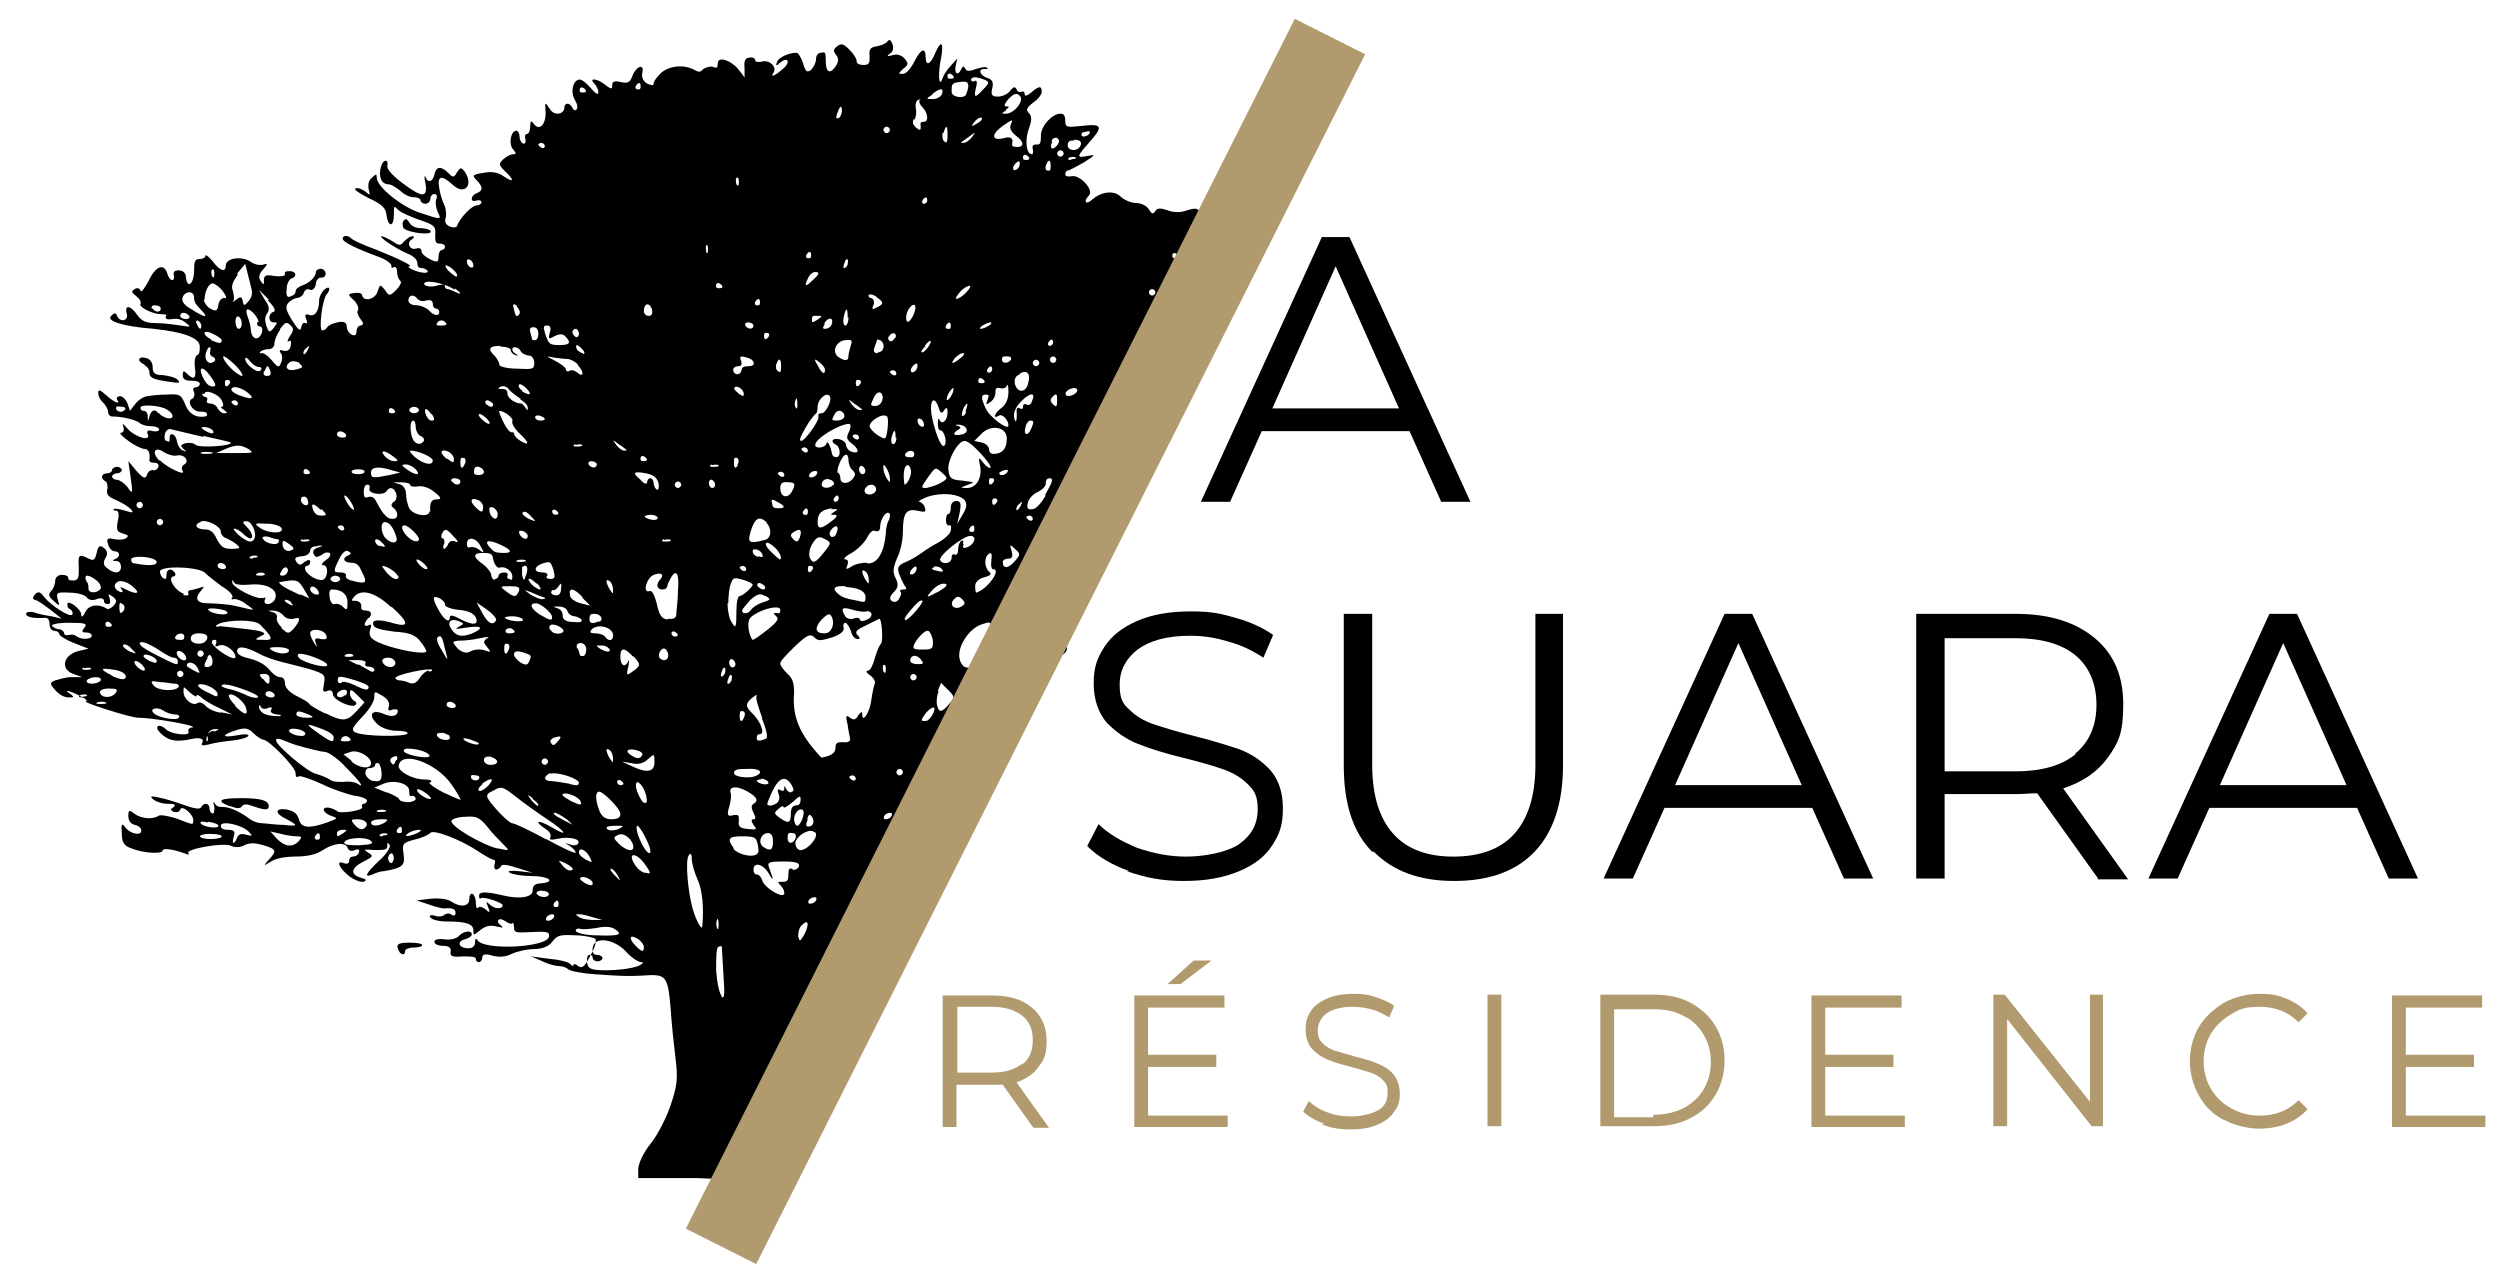
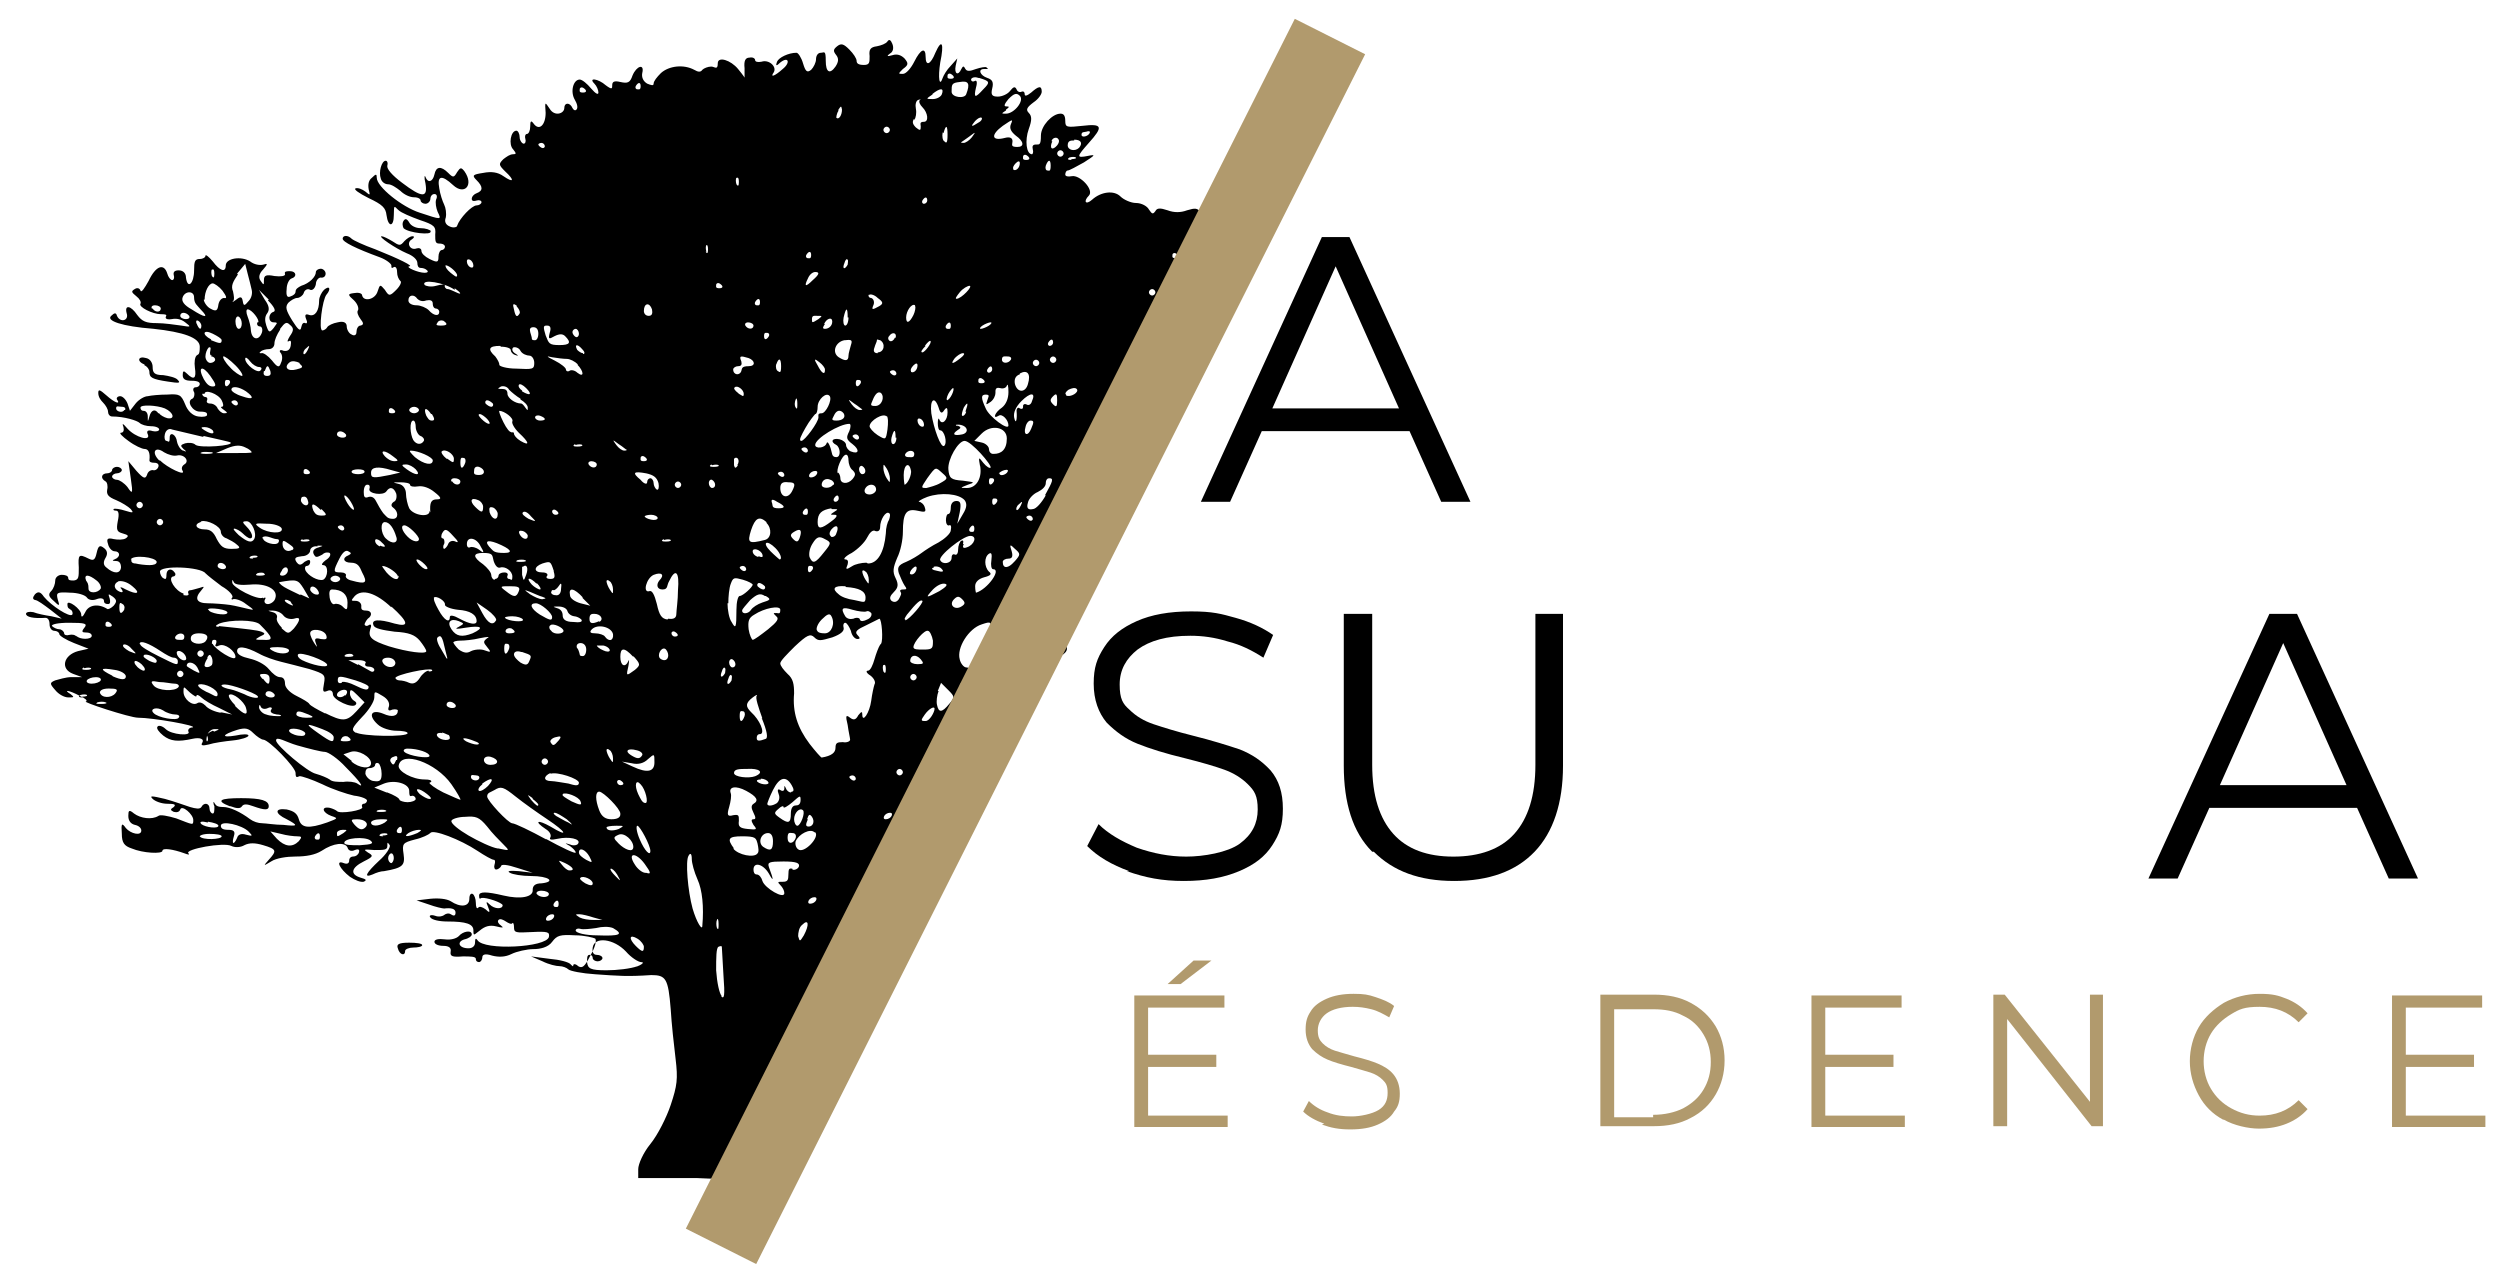
<svg xmlns="http://www.w3.org/2000/svg" id="Calque_1" width="307.9" height="156.9" version="1.1" viewBox="0 0 307.9 156.9">
  <defs>
    <style>
      .st0, .st1 {
        fill: none;
      }

      .st1 {
        stroke: #b19a6d;
        stroke-width: 9.7px;
      }

      .st2 {
        clip-path: url(#clippath-2);
      }

      .st3 {
        fill: #b19a6d;
      }

      .st4 {
        clip-path: url(#clippath);
      }
    </style>
    <clipPath id="clippath">
      <rect class="st0" x="2.8" y="4.5" width="195.7" height="141" />
    </clipPath>
    <clipPath id="clippath-2">
      <rect class="st0" x="-25.9" y="-92.7" width="375" height="375" />
    </clipPath>
  </defs>
  <g class="st4">
    <path d="M53.1,28.5c-.1-.2-.7-.4-1.3-.4s-1.2-.3-1.4-.7c-.3-.5-.5-.5-.7-.2-.2.3-.1.7,0,.9.6.6,3.6.9,3.3.4Z" />
    <path d="M49.9,117.1c0-.2.5-.4,1-.4s1.1-.1,1.1-.3-.7-.3-1.6-.3c-1.3,0-1.6.2-1.4.7.2.8.9,1,.9.3Z" />
    <path d="M17.8,45c.3.1.6.5.6.8,0,.7.3.9,2.3,1.2,1.3.2,1.6.2,1.2-.2-.2-.3-1.1-.5-1.8-.6-1.1,0-1.3-.3-1.3-1,0-.5-.3-1-.8-1.1-1-.3-1.2.4-.2.8Z" />
    <path d="M28.4,99.3c.8.3,1.2.3,1.4,0,.2-.3.6-.3,1.4,0,1.4.5,1.9.5,1.9,0h0c0-.7-.9-1-3.4-1-2.6,0-3.2.3-1.4,1Z" />
    <path d="M144.7,45.6c0-.5-.1-1.1-.1-1.6-.3-6.6,2.5-12.7,7-17.2-.5-.2-.9-.2-1,.2-.1.4-.4.3-.9,0-.4-.3-.8-.5-1-.3-.1.1-.5,0-.8-.5-.4-.6-.7-.6-1.7-.3-.8.3-1.6.3-2.4,0-.9-.3-1.3-.3-1.5.1-.3.4-.4.4-.8-.2-.2-.4-.9-.8-1.6-.8-.6,0-1.5-.4-1.9-.8-.8-.8-2.4-.6-3.5.4-.8.7-1.1.2-.4-.5.7-.7-1.1-2.6-2.1-2.4-.5.1-.8,0-.8-.2s.1-.5.3-.5,1.1-.5,2-1c1.4-.9,1.5-1,.5-.8-1.5.3-1.4.1.1-1.6,1.8-2,1.7-2.4-.8-2.1-1.9.2-2.1.2-2.1-.6s-.3-.9-.6-.9c-1,0-2.4,1.5-2.4,2.7s-.2,1.1-.6,1.1-.5.2-.4.6c.1.3,0,.6-.1.6-.7,0-.9-1.7-.4-3.1.4-1.1.4-1.6,0-2-.4-.4-.2-.7.6-1.3.6-.4,1-1,1-1.3,0-.8-.4-.7-1.3.1-.5.4-.8.5-.8.2s-.2-.4-.4-.3c-.2.1-.5,0-.6-.3-.2-.4-.4-.3-.8.2-.3.4-1,.7-1.5.7-.7,0-.9-.2-.7-1,.2-.8,0-1.1-.6-1.3-.9-.3-1.2-1.1-.4-1.1s.4,0,.3-.2c-.1-.1-.7,0-1.3.2-.8.3-1.1.3-1.3,0-.2-.4-.3-.4-.5,0-.4.9-.9.6-.7-.4l.2-.9-.8.9c-.5.5-.9,1.2-1,1.5-.4,1.2-.6,0-.3-1.9.5-2.4.2-3-.6-1.2-.6,1.5-1.2,1.7-1.2.5s-.6-1-1.4.6c-.4.8-1,1.5-1.4,1.5-.6,0-.6,0,0-.6.7-.5.7-.7.2-1.3-.4-.4-.9-.6-1.5-.4-.7.2-.7.1-.3-.2.4-.2.5-.7.3-1.2-.2-.5-.4-.6-.6-.3-.2.3-.8.5-1.3.6-.8.1-1,.4-.9,1.2,0,.8,0,1.1-.7,1.1s-.9-.2-.9-.5-.4-.9-.9-1.4c-.7-.7-1-.8-1.5-.4-.5.4-.5.6-.1,1.1.3.4.3.8-.1,1.4-.7,1-1.2.7-1.2-.7s-.2-1-.6-1-.6.4-.6.8-.3,1-.6,1.3c-.5.4-.7.2-1-.8-.2-.7-.6-1.3-.8-1.3-1,0-2.2.6-2.4,1.1-.2.5-.1.6.4.1,1-.8,1.3,0,.3.8-1,.9-1.6,1.1-1.1.4.4-.7-.6-1.6-1.5-1.3-.5.1-.8,0-.8-.2s-.3-.4-.7-.3c-.5,0-.7.4-.6,1.3v1.2c.1,0-.8-1.1-.8-1.1-.9-1.1-2.5-1.6-2.5-.7s-.4.4-.8.4-.9.2-1.1.4c-.2.3-.5.3-1,0-1.3-.7-3.1-.5-4.1.4-.5.5-.9,1-.9,1.3s-.3.2-.8,0c-.5-.3-.7-.8-.6-1.3.3-1.2-.7-.9-1.2.3-.3.9-.6,1-1.5.8-.8-.2-1,0-1,.4s0,.6-.8,0c-.9-.8-2.2-1-1.4-.2.3.3.5.8.5,1.1s-.3.2-.9-.5c-.5-.6-1.1-1.1-1.4-1.1-.8,0-1.2,1.5-.6,2.5.3.5.4,1,.2,1.2-.2.2-.4,0-.5-.2-.3-.7-1-.7-1,0s-1.2,1.1-1.8.1c-.6-.9-.6-.9-.5.5,0,1.5-.8,2.3-1.5,1.3-.3-.4-.4-.3-.4.4,0,.5-.2.9-.4.9s-.3.3-.2.6c.1.3,0,.6-.2.6s-.5-.4-.5-.8-.2-.8-.4-.8c-.7,0-1,1.7-.4,2.3.4.5.4.6,0,.6s-.8.3-1.2.6c-.6.6-.6.7.2,1.5,1.2,1.1,1.1,1.5-.2.6-.7-.5-1.5-.6-2.5-.4-1.3.2-1.4.3-.8.9.8.8.8,1.3,0,1.6-.3.1-.6.4-.6.7s.3.3.6.2c.3-.1.6,0,.6.2s-.3.4-.6.4c-.6,0-2.1,1.6-2.4,2.5,0,.2-.5.3-.9.1-.5-.2-.7-.6-.5-1.1.1-.5,0-1.2-.2-1.6-.2-.4-.5-1.3-.6-2-.3-1.6.3-1.7,1.7-.4,1.4,1.3,2.6,0,1.4-1.7-.4-.5-.5-.5-.9.1-.4.7-.5.7-1.1.1-.9-.9-1.5-.8-1.7.2-.2.9-.8,1.1-1.1.3-.1-.3-.2,0,0,.8.3,1.8-.4,1.8-2.9-.1-1.2-.9-1.9-1.7-1.8-2.1.1-.3,0-.6-.2-.6-.5,0-.9,1.4-.6,2.2.1.4.5.7.9.7s1,.4,1.5.8c.5.5,1.2.8,1.7.8s.8.2.8.4.3.4.6.4.6-.3.6-.6.2-.6.5-.6.4.3.2.7c-.1.4,0,1,.2,1.5.5,1,.5,1-2.2.1-2.2-.7-5.3-3.2-5.3-4.3,0-.5-.1-.5-.6,0-.4.3-.5.8-.4,1.4.2.8.2.8-.4.3-.4-.3-.9-.5-1.2-.4-.3.1.4.6,1.6,1.2,1.7.8,2.1,1.2,2.2,2.1.2,1.5.9,1.5.9,0s.1-1,.6-.6c.3.3,1.5.8,2.6,1.2,1.8.6,2,.8,1.9,1.8,0,.8,0,1.1.5,1.1s.7.2.7.4-.2.4-.4.4-.4.4-.4.8c0,.7-.1.8-1.1.3-.6-.3-1-.7-1-1s-.3-.4-.6-.3c-.8.3-1.3-.7-.6-1.1.3-.2.4-.4.1-.4-.3,0-.7.3-1,.6-.5.6-.6.6-1.5,0-.5-.3-1.1-.6-1.3-.6-.5,0,1.7,1.5,3.1,2.1.8.3,1.3.8,1.3,1.2,0,.3.1.6.4.6.3,0,.6.1.8.3.2.2,0,.3-.3.3-.8,0-2.4-.7-1.9-.8.6,0-1.2-.9-4.2-2.1-1.4-.5-2.7-1.1-2.9-1.3-.5-.5-1.1-.4-1.1,0s1.6,1.2,4.6,2.3c.8.3,1.4.8,1.4,1,0,.3,0,.4.3.2.2-.1.4.1.4.6s.2.9.4,1.1c.2.1,0,.6-.5,1.1-.8.8-.9.8-1.4,0-.6-.7-.6-.7-.9.2-.3,1-1.7,1.3-1.9.5,0-.3-.5-.4-1-.3-.8.1-.8.2,0,.9.4.4.6.9.5,1.2-.2.2,0,.7.3,1.1.4.5.4.7,0,.8-.3,0-.5.4-.5.8s-.3.5-.6.3c-.3-.1-.6-.6-.6-1s-.3-.7-1.1-.5c-.6.1-1.2.4-1.3.6-.1.2-.4.4-.6.4-.5,0,0-3.8.5-4.4.6-.7.4-1.2-.3-.6-.3.3-.6.9-.6,1.3,0,1.3-.5,2-1.2,1.8-.5-.2-.6,0-.4.5.2.4.1.6-.1.5s-.4,0-.5.5c-.1.6-.4.3-1.1-.8-.8-1.3-.9-1.7-.5-2.2.3-.3.8-.6,1.1-.6s.7-.3.8-.6c.1-.4.5-.6.8-.4.3.1.6-.2.7-.7,0-.5.4-.9.7-.8.3,0,.5-.2.5-.5s-.3-.6-.6-.6-.6.2-.6.4c0,.6-.8,1.4-1.8,1.7-.4.2-.7.4-.7.7s-.3.5-.6.6c-.4.2-.6,0-.5-.9,0-.6.3-1.2.6-1.3.7-.2.6-.9-.2-.9s-.6.2-.6.4-.5.3-1.3.2c-1-.2-1.3-.1-1.3.5,0,.6,0,.7-.4.1-.3-.4-.2-.9.3-1.4.6-.7.6-.8,0-.6-.4.1-1.1,0-1.6-.4-1.1-.7-3-.4-3,.5s-.7.7-1.6-.5c-.5-.6-.9-.9-.9-.7s-.3.4-.7.4c-.6,0-.7.3-.7,1.4,0,1.6-.8,2.4-1,.9,0-.6-.4-.9-.9-.9s-.7.2-.6.6c.1.3,0,.6-.2.6s-.5-.4-.6-.8c-.4-1.3-1.4-1-2.3.9-.5.9-.9,1.5-1,1.2-.1-.3-.4-.4-.7-.2-.5.3-.4.4.2.9.4.3.6.7.5.9-.3.4,1.5,1.3,2.5,1.3s.6.2.6.4.3.3.8.2,1.1,0,1.6.4c.8.6.7.6-.5.4-.7-.1-2.1-.3-3-.3-1.3,0-1.8-.2-2.4-1-.8-1.2-1.6-1.3-1.3-.2.3.9-.8,1.2-1.2.3-.1-.4-.3-.4-.7,0-.7.6,1.3,1.3,5.2,1.6,3.7.4,5.7,1.1,5.7,2.2s-.2.9-.4,1.1-.3.8-.2,1.5c.2,1.3-.1,1.6-1,.7-.4-.4-.5-.3-.5.2s.3.7,1.1.7,1,.2,1,.4-.2.4-.5.4-.4.3-.2.6c.1.3,0,.7-.2.8-.8.3,0,1.6.9,1.6s.9.2.9.4-.5.3-1.1.2c-.7-.1-1.3-.7-1.6-1.5-.5-1.2-.7-1.3-2.2-1.2-.9,0-2,.1-2.4.2-.4,0-1.1.4-1.5.9l-.7.9-.3-.9c-.2-.5-.6-.9-.9-.9s-.5.2-.4.4c.5.7-.3.4-1.3-.5-.8-.7-1-.8-1-.3s.3.9.6,1.2c.3.3.6.8.6,1.1s.2.6.5.6c1.5,0,3.1.5,3.4.8.2.2.8.4,1.4.4s1,.2,1,.4-.4.3-.8.2c-.6-.2-.8,0-.6.4.4.9-1.5.4-2.5-.7-.6-.7-.7-.7-.5-.2.1.4,0,.7-.3.7s.2.5.9,1c.8.6,1.7,1,2,1,.5,0,.7.5.6,1.4,0,.2.2.3.6.3s.6.2.5.5c-.1.3-.4.5-.7.4-.3,0-.6.2-.7.6-.2.5-.4.5-1.3-.5l-1-1.2.3,2.1c.3,2,.2,2-.4,1.1-.4-.5-1-.9-1.3-.9s-.6-.2-.6-.4.3-.4.6-.4.6-.2.6-.4-.3-.4-.6-.4-.6.2-.6.4-.3.4-.6.4c-.7,0-.9.6-.2,1,.2.1.3.6.2,1-.1.6.1.9,1.1,1.3.7.3,1.5.8,1.8,1.1.4.5.3.5-.7.2-.6-.2-1.3-.3-1.4-.2-.1.1,0,.2.3.2s.4.4.2,1.3c-.2,1.1-.1,1.3.6,1.5.7.2.8.3.4.6-.3.2-1,.2-1.5.1-.8-.2-.9,0-.7.6.1.5.5.9.8.9.7,0,.8.7,0,1-.3.1-.3.2.2.2.4,0,.6.3.6.8-.1.8-.9.8-1.8,0-.4-.3-.4-.7-.1-1.2.3-.5.2-.9-.2-1.2-.5-.4-.7-.3-.9.6-.2.9-.4,1-1,.7-1.2-.6-1.3-.5-1.2,1.1,0,1.2,0,1.5-.6,1.6-.4,0-.7,0-.7-.3s-.4-.4-.8-.4-.8.3-.8.7-.2,1-.5,1.3c-.4.4-.3.7.3,1.2.7.7.8.7.5-.2-.2-.8-.1-.9,1.5-.8,1,0,1.9.3,2.1.6.2.3.7.4,1.2.2.5-.2.9-.1.9.2s.2.4.5.4.3-.3.2-.7c-.2-.6-.2-.6.4-.2.5.4.5.6.1,1.1-.3.3-.7.5-.8.4-1.1-.7-2.3-.5-2.7.4-.3.6-.5.7-.5.3,0-.7-1.7-1.9-1.7-1.3s.2.5.4.7c.2.1.3.4.2.6-.3.4-2.6-1.1-3.5-2.2-.4-.6-.7-.7-1.1-.3-.3.4-.3.6,0,.7.3,0,1.1.6,1.9,1.2l1.4,1.1-1.3-.3c-.7-.1-1.7-.3-2.2-.5-.5-.1-.9,0-.9.2,0,.4.9.6,2.4.5.3,0,.5.3.5.8s.3.8.6.8.6.2.6.4.8.7,1.8,1.1l1.8.7-1.3.3c-1.8.5-2.2,2.2-.6,2.8l1.1.4h-1.3c-.7,0-1.6.3-2,.4-.7.3-.7.4,0,1.2.4.5,1.1.9,1.6.9.7,0,.8,0,.3-.4-1-.6-.2-.5,1.1.2.7.3,1,.6.8.7-.7,0,5.4,2,6.4,2,1.8,0,7.5,1,6.7,1.2-.4,0-.6.3-.5.5.4.6-2.1.4-2.8-.3-.4-.4-.9-.5-1-.3-.2.2.2.7.7,1.1.9.7,1.8.8,3.6.4.9-.2,1.5,0,1.2.5-.2.3,0,.4.8.2.6-.2,2-.4,3-.5,1-.1,1.9-.4,1.9-.6s-.7-.2-1.6,0c-1.8.3-1.7-.1.2-.7,1-.3,1.4-.2,2,.4.4.4,1,.8,1.2.8.7,0,4,3.4,4,4.1s.2.5.5.4c.3,0,1.5.4,2.8,1,1.2.6,3,1.2,3.9,1.4.9.1,1.6.4,1.6.6s-.2.4-.4.4-.3.2-.2.4c.3.4-2.8.9-3.1.5-.1-.1-.5-.3-.9-.4-1.1-.2-.9.6.2,1,.9.3.8.3-.5.8-2.3.8-3.2.7-3.5-.4-.2-.7-.6-1-1.5-1.2-1.5-.2-1.5.5,0,1.2,1.5.8,1.4.9-.4.7-1,0-2.2-.2-2.6-.2-.5,0-1.1-.2-1.5-.5-1.2-.9-2.5-1.5-3.3-1.5s-.9-.2-1.1-.5c-.1-.3-.2,0,0,.4,0,.5,0,.9-.2.9s-.4-.3-.4-.6c0-.7-.7-.8-1-.2-.2.3-.7.2-1.4,0-.6-.2-2-.7-3.1-1-1.7-.4-1.9-.4-1.5,0,.3.3,1.1.6,1.8.6.9,0,1.1.1.8.4-.5.3-.4.4,0,.6.4.1.7,0,.8-.3.2-.6,1.6.6,1.6,1.3s0,.6-2.1-.2c-1-.3-2-.5-2.2-.3-.8.5-2.2.3-3-.3-.6-.5-.7-.4-.7.3s.4,1,.8,1.1c.5.1.8.4.8.7,0,.7-1.3.4-1.9-.3-.5-.7-.6-.6-.5.7,0,1.1.3,1.5,1.2,1.8,1.4.6,3.8.7,3.8.3s1.3-.2,2.7.3c.5.2.7.2.5,0-.5-.5,4.4-1.4,5.3-.9.4.2,1.1.2,1.6-.1.6-.3,1.3-.3,2.3,0,1.7.5,1.7.7.7,1.8-.7.8-.7.8.3.2.6-.4,1.9-.6,3-.6,1.3,0,2.4-.2,3.2-.7,1.5-1,2.9-1.1,3.2-.4.1.4.5.5.9.3.5-.2.6,0,.5.3-.1.3-.4.5-.7.5-.3,0-.5.2-.5.5s-.2.5-.7.3c-1-.4-.5.7.8,1.7.6.4,1.3.7,1.7.6.4-.2.3-.3-.4-.5-1.3-.4-1.2-1.2.4-2,1.2-.6,1.2-.7.5-1.1-.6-.4-.5-.4.8-.3,1.2,0,1.6,0,1.6-.5,0-.5,0-.5.3-.1.1.3-.5,1.2-1.3,1.9-1.6,1.5-2,2.2-.8,1.7.4-.2,1-.4,1.4-.4,2.3-.4,2.6-.7,2.4-2.1-.2-1.3-.1-1.4,1.4-1.8.9-.2,1.7-.6,1.9-.8.3-.5,3.7.8,5.8,2.2.9.6,1.8,1.1,2,1.1s.2.3.1.6c-.1.3,0,.6.2.6s.5-.2.6-.4c0-.3.8-.2,2,.2l1.9.6-1.7-.2c-1.2-.1-1.5,0-1.1.2.3.2,1.5.4,2.6.4,2.2,0,3.1.7,1.3.9-.8,0-1.1.3-1.1.8.1.9-1.5,1.2-3.6.7-2.1-.5-3-.5-3,0s.1.4.3.3c.6-.1,2.6.6,2.6.9,0,.5-1,.5-1.6-.1-.4-.4-.5-.4-.2.3.3.7.2.8-.3.3-.4-.3-.8-.4-.9-.2-.2.2-.3-.1-.3-.6s-.2-1-.4-1.1c-.2-.1-.4.1-.4.6,0,1-1.1,1.1-2.3.3-.5-.3-1.5-.4-2.5-.3l-1.7.2,1.5.5c.8.3,1.7.5,1.9.5.8-.1,1.4,0,1.4.5s-.3.4-.6.2-.7,0-.8.1-.6.3-1.1.1c-.6-.2-.8,0-.6.2.2.3,1.1.5,2.1.5,2.3,0,3.2.3,3.2,1.1s.1.5.8,0c.6-.5,1.2-.7,2-.5.8.2,1,.2.6-.1-.3-.2-.5-.5-.3-.7.2-.2.6,0,.9.2s.7.4.8.2c.1-.1.2.1.2.5,0,.7.2.7,2.2.6,2-.1,2.2,0,2.1.6-.3,1.3-8,1.7-8.8.4-.2-.3-.3-.2-.3.3,0,.4-.3.7-.8.7-1.2,0-1.5-.8-.5-1.1.5-.1.9-.4.9-.6,0-.6-1.1-.4-1.6.2-.3.3-1,.5-1.7.4-.8-.1-1.3,0-1.3.3s.5.5,1.1.5,1,.2.9.7c-.1.6.2.7,1.5.6.9,0,1.6,0,1.6.3s.2.4.4.4.4-.3.4-.6.3-.5,1.2-.2c.8.2,1.6.2,2.4-.2.6-.3,1.9-.6,2.7-.6s1.8-.2,2.3-.9c.6-.8,1-.9,2.8-.8,1.2,0,2.3.3,2.5.4.2.2,0,1.1-.6,2.1-.7,1.4-1,1.6-1.5,1.3-.3-.3-.6-.3-.6-.1s-.1.1-.3-.1c-.2-.3-1.4-.6-2.6-.7l-2.3-.3,1.4.6c.8.4,1.7.6,2.1.6s.9.2,1.1.4c.2.2,1.7.5,3.3.6,2.9.2,3.9.3,6.9.1,1.8,0,2.1.4,2.4,4.2.1,1.7.4,4.5.6,6.1.3,2.5.2,3.3-.6,5.7-.5,1.5-1.6,3.7-2.5,4.8s-1.5,2.5-1.5,3.1v1.1h7.2c3.9.2,7.3.1,7.4,0h0c0,0,.4-.1,1-.2.2-3.2,1-6.2,2.5-9,0-.1,0-.3.2-.4.4-.8.7-1.7.7-2,0-.7,1-2.2,3.4-5.2,2.3-3,4.6-7,5.6-10,.7-2.1.7-2.2,2.5-2.3,1,0,1.7-.3,1.5-.5-.1-.2-.4-.4-.6-.5-.2,0-.6,0-.8-.2s-.6,0-.7,0c-.7.1-.3-2,.5-2.4.7-.4,2.6-1.1,3.9-1.4.2-1.3.5-2.6.9-3.8,0,0,0,0,0-.1,0-.2.2-.6.5-1,.7-1.7,1.6-3.4,2.6-4.9.7-7.1,4.9-13.5,10.8-17.5-.3,0-.5-.3-.5-1s.3-1,1.6-1.3c1.6-.3,2.6-.9,2.6-1.5s-.7-.1-1.5.1c-2,.6-2.8,0-1.9-1.5.3-.5,1.1-1.6,1.6-2.5,1.1-1.7,1.8-2.3,3-2,0-.3,0-.5,0-.8-.2-3.7.7-7.2,2.2-10.4,0,0-.2,0-.3,0-.4,0-.5-.2-.4-.4.1-.2.4-.3.7-.2,0,0,.2.1.2.2,1.6-3.2,3.9-5.9,6.6-8.2,1-2.6,2.5-5,4.4-7.1,0-.3,0-.7,0-1,0-.2,0-.5,0-.7ZM132,19.7c-.5,0-.6-.1-.3-.3h0c.3-.1.7-.1.8,0,.1.1-.1.2-.6.2ZM133.8,16.2c.4-.1.5,0,.4.2-.2.4-1,.6-1,.2s.3-.3.7-.4ZM132.3,17.2c.8,0,1.1.4.6,1-.5.5-1.4.3-1.4-.3s.4-.6.8-.6ZM18.7,38c-.1-.2,0-.4.4-.4s.7.2.7.4c0,.5-.7.5-1,0ZM15.3,50.5c-.2.4-1,.2-1-.2s.3-.2.7-.2.5.2.4.4ZM12.4,72.5c-.4.6-1.5.6-1.5,0s-.1-.7-.3-1c-.3-.8.3-.8,1.3,0,.4.3.6.8.5,1ZM25.6,101.2c.7.1,1.3.3,1.3.5,0,.4-1.6.2-2.1-.2h0c-.3-.3,0-.4.8-.2ZM24.6,103.1c-.1-.2.4-.4,1.2-.4s1.5.1,1.5.3c0,.4-2.4.5-2.7,0ZM30.3,102.8c-.6-.2-1,0-1.1.4-.4.9-.7.8-.4-.2h0c.2-.6,0-.8-.7-.8s-.9-.2-.9-.5c0-.7,2.6-.1,3.4.7.6.6.5.6-.3.4ZM36.8,103.6c-.8.8-1.7.7-2.7-.3l-.8-.9,1.3.3c.7.2,1.6.3,2,.3.6,0,.6.1.2.6ZM39,103.4c-.2,0-.3-.2-.2-.4.3-.5.6-.5.6,0s-.2.4-.4.4ZM81.8,66.5h0c.3-.1.7-.1.8,0,.1.1-.1.2-.6.2-.5,0-.6-.1-.3-.3ZM81.1,59.5c.1.5,0,.9-.2.8-.2-.1-.4-.5-.4-.8h0c0-.3-.2-.6-.4-.6s-.4.2-.4.5-.4.2-.8-.3c-1.1-.9-.9-1.1.7-.8.9.2,1.3.5,1.5,1.2ZM81,63.8c0,.2-.4.3-.8.2-.5-.1-.8-.3-.8-.4s.4-.2.8-.2.8.2.8.4ZM78.4,92.4c.5.1.8.4.7.6-.3.5-.6.5-1.4,0h0c-.8-.5-.4-.9.7-.6ZM80.3,38.1c.1.5,0,.8-.4.8s-.6-.3-.6-.6c0-1,.7-1.1,1-.2ZM79.3,56.2c.5.3.5.6,0,.6s-.4-.2-.4-.4.2-.3.4-.2ZM78.3,10.6c.3-.5.6-.5.6,0s-.2.4-.4.4-.3-.2-.2-.4ZM78,80.8c.9,1,.9,1.1.2,1.7-1.1.8-1.1.8-.8-.5h0c.1-.6.1-.9,0-.6-.4.9-1,.6-1-.5s.4-1.3,1.6,0ZM76.2,103.9c-.7-.7-.7-.8,0-1.1.7-.3,1.8.7,1.8,1.5s-1.1.3-1.8-.4ZM78.5,115.6c.5.3.8.8.8,1,0,.7-.2.7-1-.1h0c-.9-.9-.8-1.5.2-.9ZM75.2,107h0c.1-.1.5.2.8.7.5.9.5.9-.2.2-.4-.4-.7-.8-.6-.9ZM74.7,101.9c0-.1.5-.2,1.2-.2,1,0,1,0,.3.4-.8.3-1.5.2-1.5-.2ZM76.4,96.7c-.2,0-.4-.2-.4-.4s.2-.3.4-.2c.5.3.5.6,0,.6ZM76.2,54.7c.5.3.9.7,1,.7,0,0,0,.1-.3.1s-.7-.3-1-.7c-.5-.7-.5-.7.3-.1ZM76.4,100.3c0,.4-.4.6-1.1.6s-1.2-.3-1.5-1.1h0c-.5-1.3-.5-2.3,0-2.3s2.6,2.1,2.6,2.7ZM67.8,95.3c.8-.3,3.5.6,3.5,1.1s-.6.3-1.3.1c-.7-.1-1.7-.3-2.1-.3h0c-1,0-1-.6-.1-1ZM43.9,90.3h0c-.7-.4-.6-.6.7-2,.8-.8,1.5-1.9,1.5-2.4,0-.8,0-.8,1-.2.7.4.9.9.8,1.3-.2.5,0,.6.4.4.4-.1.7,0,.7.1,0,.7-.7.9-1.8.4-1.5-.6-1.9.2-.7,1.3.5.5,1.6.8,2.3.8s1.4.1,1.4.3c0,.5-5.6.4-6.4-.1ZM48.8,93.6c-.3.7-.4.7-.7.2h0c-.1-.2,0-.5.4-.6.4-.2.5,0,.4.4ZM47,95.3c0,.8-.2,1-.9.9-.5,0-1-.5-1.1-.9h0c0-.4.1-.7.5-.7s.7-.2.7-.4.2-.3.4-.2c.2.1.4.7.4,1.3ZM42.8,90.7c.6.4.5.6-.3.6s-.5-.2-.4-.4h0c.1-.2.4-.3.7-.2ZM40.1,87.9h0c-1-.5-1.9-1-2-1.2s-.8-.6-1.6-1c-.8-.4-1.4-1-1.4-1.5s-.2-.8-.6-.8-.9-.4-1.4-1-1.5-1.1-2.4-1.3c-.9-.2-1.5-.5-1.5-.9,0-.7,1-.6,2.7.3.7.4,1.9.8,2.7,1,.8.2,2.4.6,3.5.9,1.9.6,2,.7,1.8,1.8-.2,1-.1,1.1.4.9.4-.2.7,0,.7.4,0,.7,2.4,1.8,2.8,1.3.2-.2,0-.4-.2-.5s-.5-.5-.5-.9c0-.6.2-.5.9.2l.9.9-1,1.1c-1.2,1.3-1.7,1.3-3.9.2ZM36.5,88h0c0-.5.3-.5,1.5,0,.7.3.7.4-.3.4-.6,0-1.2-.2-1.2-.4ZM37.6,90.3c0,.3-.2.4-.9.3-.6-.1-1.1-.4-1.1-.6,0-.5,1.8-.2,2,.3ZM39.7,89.8c.8.3,1.4.7,1.4,1,0,.7-.2.7-1.9-.5-1.7-1.2-1.6-1.3.5-.5ZM33.8,85.5c.1.2,0,.4-.4.4s-.7-.2-.7-.4c0-.5.7-.5,1.1,0ZM32.3,83.6c-.4-.5-.4-.6.2-.6s.7.3.7.6c0,.8-.2.8-.8,0ZM17.2,79.3c0-.5,1.1-.1,2.6.9.6.4,1.3.8,1.6.8s.5.2.5.4c0,.6,0,.6-2.4-.6h0c-1.2-.6-2.2-1.2-2.2-1.4ZM21.6,78.4c.3-.5,1.1-.5,1.1,0s-.3.4-.7.4-.5-.2-.4-.4ZM22.2,80.2c.3.1.6.4.7.7.1.3,0,.5-.4.4-.3-.1-.6-.4-.7-.7-.1-.3,0-.5.4-.4ZM22.6,73.1c-1-.3-2-1.9-1.3-2.1.3,0,.4-.3.2-.5-.4-.6-1-.4-1,.3s-.2.5-.4.4c-.2-.1-.4-.5-.4-.8,0-.8,5-.6,5.6.2.3.3,1.2,1,2,1.6.9.5,1.5,1.2,1.3,1.4-.2.2,0,.3.1.2.2-.1,1,.1,1.6.6,1,.7,1.1.8.3.6-.5-.1-1.6-.4-2.3-.5s-2-.2-2.7-.2c-1.4,0-1.7-.6-.8-1.6.4-.5.4-.5-.2-.3-.4.1-1,.3-1.2.3s-.3.2-.2.4c.1.2-.1.3-.6.2ZM24.8,64.2c.7-.2,2.4.6,2.4,1.3,0,.3.3.7.7.8.4.2,1,.5,1.3.8.5.4.3.5-.7.5s-1.3-.3-1.8-1.2c-.4-.9-.8-1.2-1.5-1.2-1,0-1.4-.6-.5-.9ZM24.8,55.7h0c.4-.1,1,0,1.3,0,.3.1,0,.2-.7.2-.7,0-.9-.1-.5-.2ZM28,55.2c1-.4,1.6-.4,2.2-.1.5.2.8.5.8.6s-1,.1-2.2.1h-2.2l1.4-.6h0ZM32.9,64.5c.9,0,1.7.3,1.8.6.2.7-1.7.6-2.7-.1-.7-.5-.7-.6.8-.5ZM32.6,45.7h0c.3-.8.4-.8.7,0,.1.4,0,.6-.4.6s-.5-.2-.4-.6ZM38.9,79.2c.2.6.2.6-.2,0-.2-.3-.5-.9-.5-1.2,0-.7,1.8-.5,2,.3.1.4,0,.5-.7.4-.7-.2-.8,0-.6.5ZM38.8,73.2c-.3-.1-.6-.4-.6-.6,0-.6.7-.4,1,.2.2.4,0,.5-.4.4ZM40.3,81.9c0,.4-1.9,0-3.1-.6h0c-.4-.2-.6-.5-.5-.7.3-.4,3.6.8,3.6,1.3ZM34.7,77.3c-.4-.4-.7-.9-.6-1.2s-.1-.6-.5-.7c-.7-.2-.7-.2,0-.2.4,0,1,.2,1.3.6s.9.5,1.3.4c.9-.3.8.2,0,1.2-.7.7-.7.7-1.5,0ZM35.6,80.1c0,.5-1.3.5-2.1,0-.5-.3-.3-.4.7-.4.8,0,1.4.2,1.4.4ZM32.4,73.6c-.6.4-3.9-1.3-3.8-1.9,0-.3,0-.4.2,0,.1.3.9.4,2,.3,2-.2,3.5.6,3.1,1.7-.1.4-.6.7-.9.7s-.5-.2-.4-.5c.2-.3.1-.4-.2-.2ZM28.8,65.1c.3,0,.8.3,1.1.6.3.3.7.6.9.6.5,0,.2-.8-.4-1.4-.6-.6-.6-.7,0-.7s1.3,1.5.9,2.2c-.3.5-.8.4-1.9-.5h0c-.5-.5-.8-.8-.5-.8ZM32.6,70.7c.1.1-.1.2-.6.2-.5,0-.6-.1-.3-.3.3-.1.7-.1.8,0ZM32.3,66.3c0-.2.3-.3.7-.2.4.1.8.3,1.1.3s.3.2.2.4c-.3.5-1.9,0-1.9-.5ZM31.2,68.8c-.5,0-.6-.1-.3-.3.3-.1.7-.1.8,0,.1.1-.1.2-.6.2ZM35.8,74.2c.4.4.4.5-.2.2-.4-.2-.6-.4-.5-.5h0c.1-.1.5,0,.8.3ZM37,73.3c-.6-.3-1.5-.7-2-1s-.7-.6-.6-.6c2.2-.4,2.3-.3,3,.8l.7,1.2-1.1-.5ZM36,67.7c-.6.4-1.2,0-1.2-.7h0c0-.5.1-.5.8,0,.6.4.7.6.3.8ZM35.3,69.9c.4.3,0,1-.5,1s-.3-.3-.1-.6c.1-.3.4-.5.6-.4ZM32.1,45.6c-.3.5-1.9-.7-1.9-1.4,0-.3.3-.1.6.3s.8.7,1.1.7.4.2.2.4ZM30.3,48.2c1.1.8.9,1.1-.5.6-.7-.2-1.3-.6-1.3-.8,0-.5.9-.4,1.8.2ZM28.9,49.3c.2,0,.4.2.4.4s-.2.3-.4.2c-.2-.1-.4-.3-.4-.4s.2-.2.4-.2ZM27.5,70.1c-.4,0-.7-.2-.7-.4,0-.5.7-.5,1,0,.1.2,0,.4-.4.4ZM23.5,78.6c0-.4.4-.6,1-.6,1,0,1.3.4.8,1-.5.5-1.8.3-1.8-.3ZM25.1,80.5c0,.2-.2.4-.4.4s-.4-.2-.4-.4.2-.4.4-.4.4.2.4.4ZM25.5,81c.3-.5.4-.4.6,0,.1.3.1.7,0,.9-.4.4-1,.3-.9,0,0-.2.2-.6.4-.9ZM25.6,75.1c0-.2.6-.2,1.3-.1.7.1,1.2.3,1.1.5-.2.4-2.3,0-2.3-.4ZM24.3,82.2c.4.8.4.8-.4.4-.5-.3-.9-.5-.9-.6,0-.6.9-.5,1.3.2ZM24.5,84.3h0c.7-.2,2.3.6,2.3,1.2s-.6,0-1.4-.3c-.8-.4-1.2-.8-.9-.9ZM26.1,79.3c0-.3,0-.5.3-.5s.3.2.2.5c-.2.3,0,.4.4.2.7-.3,2,.7,2,1.4s-2.6-1-2.8-1.6ZM27,77.2q-.8,0,0-.4c1.3-.5,4.4-.5,5,.1,1.7,1.7,1.7,2,.4,1.9-1,0-1.1,0-.4-.4h0c.7-.3.7-.4.2-.6-.6-.2-1.5-.3-5.3-.7ZM47.5,66.3c-.6-.6-.7-2-.1-2s1.1.8,1.4,1.8c.3.8-.5,1-1.3.2ZM49.1,70.9c0,.7-.7.5-1.5-.4-.4-.5-.6-.8-.5-.8.6,0,1.9.9,1.9,1.3ZM46.8,67.3c-.3-.1-.6-.4-.6-.7s.3-.2.6,0c.8.7.8.9,0,.6ZM48.2,74.7c2.1,1.9,2.3,2.6.4,2.1-2-.6-2.9-.5-2.6.2.1.4,1.1.6,2.6.8,1.8.1,2.5.4,3.1,1.1.4.5.8,1.1.8,1.3,0,.4-2.3.1-4.6-.6h0c-2.1-.7-2.6-1.1-2.3-2.1.2-.5.1-.7-.2-.5-.3.2-.5,0-.5-.1s.2-.5.4-.7c.6-.4.5-1-.2-1s-.6-.3-.6-.6-.3-.6-.7-.6c-.6,0-.6,0-.1-.6.9-.9,2.6-.4,4.5,1.4ZM50.2,66.1c-.7-.7-.9-1.4-.4-1.4s1.8,1.3,1.8,1.7-.7.4-1.4-.3ZM52.3,69.5c.3.3.5.6.2.6s-.6-.3-.9-.6h0c-.7-.8-.1-.8.7,0ZM48.7,81.6c0,.8-1.3.7-1.6-.1-.1-.3.2-.5.7-.5s.9.3.9.7ZM42.1,84.1c-.3.1-.5,0-.5-.3,0-.6.2-.6,2.2,0,.9.3,1.6.6,1.6.8,0,.5-.5.4-1.7-.2h0c-.6-.3-1.3-.5-1.6-.4ZM42.5,85.6c-.4.4-1,.3-1,0s.3-.5.6-.6c.6-.2.9.2.4.7ZM44.1,81.9h0s-1.2-.6-1.2-.6h1.2c.7,0,1.1.2.9.4-.1.2,0,.4.4.4s.7.2.7.4-.2.3-.4.2c-.2-.1-.9-.5-1.6-.9ZM43.5,80.7c.1.1-.1.2-.6.2-.5,0-.6-.1-.3-.3.3-.1.7-.1.8,0ZM42.2,74.7c-.3-.3-.8-.4-1-.3-.2.1-.5-.2-.6-.8-.1-.7,0-1,.3-1,1.2,0,1.9.6,1.9,1.6s-.1,1-.6.5ZM50.2,92.2c1.3,0,2.7.5,2.7.9s-2.6,0-3.1-.5c-.2-.2,0-.4.4-.4ZM52.8,82.6c-.3,0-.8.4-1.1.9-.4.6-.8.8-1.3.6-.4-.2-.9-.3-1.2-.3h0c-.3,0-.5-.2-.5-.3,0-.4,4.2-1.3,4.5-1,.1.1,0,.2-.4.2ZM52.9,62.9c.1.9-2,.6-2.5-.3-.2-.4-.4-1.3-.4-1.8s-.3-1.1-.9-1.2c-.8-.2-.8-.2.2-.2.6,0,1.2.1,1.2.3s.4.3,1,.2c.6-.1,1.4.2,2,.7.9.7.9.9.3.9-.7,0-.9.4-.8,1.6ZM50.6,55.5c.9,0,2.7.8,2.7,1.2,0,.7-1.1.5-2.2-.4-.5-.5-.8-.8-.5-.8ZM50.9,51.8c.2,0,.3.4.3.8s.3,1,.6,1.1c.3.1.5.4.4.6-.3.5-.9.5-1.3-.1-.4-.7-.5-2.4,0-2.4ZM53.2,51c.3.5.4.8,0,.8s-.5-.3-.7-.6h0c-.4-1,0-1.1.6-.2ZM54.6,39.5c.6.4.5.6-.3.6s-.5-.2-.4-.4h0c.1-.2.4-.3.7-.2ZM54.5,66.3c-.2,0-.2-.4,0-.7.3-.5.5-.5,1.3.4.7.7.7.9.3.7-.4-.2-.8,0-.9.3-.1.3-.4.6-.5.6s-.2-.3,0-.6c.1-.3,0-.7-.2-.7ZM55.6,59.3c-.1-.2,0-.4.4-.4s.7.2.7.4c0,.5-.7.5-1,0ZM55,56.5c-.5-.4-.7-.8-.6-.9.4-.4,1.5.3,1.5.9s-.1.5-.8,0ZM53.4,73.6c.3-.3,1.5.4,1.4.9,0,.2.7.5,1.6.6,1.5.1,2.3.6,2.3,1.4,0,.5-.8.4-2.1-.3-.7-.4-1.2-.5-1.2-.2,0,.8-.7.4-1.4-.9-.4-.7-.7-1.4-.5-1.5ZM57.4,77.3c1.9-.3,2.3,0,.8.7-1.3.5-2,.4-2.6-.5-.6-.9-.1-1.4.9-1,.7.3.7.3,0,.7-.6.3-.3.3.9.1ZM58.7,74.2l1.3.9c.7.5,1.2,1.1,1.1,1.3-.4.7-1,.4-1.7-.9l-.7-1.3ZM55,81.1l-.7-1.2c-.4-.6-.6-1.3-.4-1.4.4-.4.6,0,.9,1.4l.3,1.2ZM54.4,90.2c.4.1.7.3.8.3s.2.2.2.4-.4.3-.8.2c-.5-.1-.8-.4-.8-.6h0c0-.2.3-.3.7-.2ZM55,86.8c0-.5.7-.5,1.1,0,.1.2,0,.4-.4.4s-.7-.2-.7-.4ZM55.8,79.2h0c0-.2.4-.3.9-.3.5,0,1.6-.1,2.4-.3,1-.2,1.3-.2.9,0-.5.4-.5.5,0,1.1.5.6.5.7-.3.4-.5-.2-1.3-.1-1.7.1-.5.3-.9.2-1.5-.2-.4-.4-.7-.8-.7-1ZM58.5,91.3c.6.2.6.4.2.4-.3,0-.9-.2-1.3-.4h0c-.8-.5-.1-.5,1.1,0ZM58.6,95.5c.4,0,.5.2.4.4-.2.4-1,.2-1-.2s.3-.2.7-.2ZM59.4,96.5h0c1.1-.8,1.6-.7.7.3-.4.4-.9.7-1.1.6-.2-.1,0-.5.4-.8ZM60.4,94.2c-.5,0-.8-.3-.8-.6s.3-.5.8-.4c1.1.3,1.1,1,0,1ZM60.9,71.4c-.2,0-.4-.3-.4-.6s-.5-.9-1-1.3c-1.3-.9-1.3-1.4,0-1.4s1.1.3,1.3,1c.2.6.5.9.8.8.6-.2,1.5.4,1.5,1.1s-.2.3-.4.3-.3-.2-.2-.4h0c.1-.2,0-.4-.4-.4s-.7.2-.7.4-.2.4-.4.4ZM61.2,66.9c1.7.7,2.1,1.2.9,1.2s-1.3-.2-1.6-.5c-.9-.9-.6-1.2.7-.7ZM60.7,62.5c.3.1.6.5.6.8,0,.9-.7.7-1-.2-.1-.6,0-.7.4-.6ZM71.7,73.6l1,1-1.2-.3c-.7-.2-1.3-.6-1.3-1-.2-1,.5-.9,1.6.3ZM70.9,54.8c.3-.1.7-.1.8,0,.1.1-.1.2-.6.2-.5,0-.6-.1-.3-.3ZM71.8,43.5c-.2,0-.5-.2-.7-.4-.4-.7,0-.8.6-.1.3.3.4.6.1.6ZM71.1,79.9c-.2-.4,0-.7.4-.7s.7.3.7.8-.2.8-.4.8-.4,0-.4-.2h0c0,0-.1-.5-.3-.8ZM70.7,75.9c.3,0,.7.2.9.4.2.3-.2.4-1,.3-.9,0-1.3-.3-1.3-.8s-.3-.8-.7-.9c-.6-.2-.5-.2.2-.2.5,0,1,.2,1.1.6.1.3.5.6.9.6ZM68.4,90.8c.7-.2.8-.1.4.4-.6.7-.7.7-1,.2h0c-.1-.2.2-.5.6-.6ZM67.8,77.6c-.2-.2-.2-.5,0-.6.3-.3,1.6.3,1.6.7s-1.2.5-1.5,0ZM69.1,72.5c0,.6-.3.9-.7.8-.4,0-.6-.3-.5-.4,0-.2.2-.3.3-.2.1,0,.4-.2.6-.5.3-.5.4-.4.3.3ZM68.4,63.4c-.2,0-.4-.2-.4-.4s.2-.3.4-.2c.5.3.5.6,0,.6ZM68.2,70.4c.2.7.1.9-.4.9s-.6-.2-.4-.4h0c.1-.2-.1-.4-.6-.4-1.1,0-1.1-.7,0-1.1,1-.3,1-.3,1.4.9ZM63,53.2c-.2.1-.6-.4-1-1.2-.4-.8-.6-1.4-.5-1.4.6,0,1.8.9,1.6,1.3-.1.2.2.8.8,1.4,1.3,1.2,1.4,1.7.2,1-.5-.3-.8-.7-.8-.9h0c0-.2-.2-.2-.3-.1ZM64.4,65.4c.3.1.6.4.6.6,0,.6-.7.4-1-.2h0c-.2-.4,0-.5.4-.4ZM63.7,69h0c.3-.1.8-.1,1,0s0,.2-.5.2-.8,0-.5-.2ZM64.4,69.8c.5-.4.7.2.4,1-.3.8-.3.8-.5,0,0-.4,0-.9,0-1ZM65.3,72.9c.5.2,1.1.5,1.5.6.5.2.5.2,0,.3-.4,0-1-.3-1.5-.6-.8-.6-.8-.6,0-.3ZM66.5,51.8c-.3,0-.6-.2-.6-.4s.3-.3.6-.2c.8.3.8.6,0,.6ZM66.1,71.8c.4.4.6.8.4.8s-.7-.3-1-.6c-.8-.9-.3-1,.6-.1ZM65.1,63.9c-.5-.3-.9-.6-.7-.8s.6,0,1,.5c.7.7.7.7-.3.3ZM64.3,48.1c-.3-.2-.5-.5-.4-.7s.5,0,.9.4c.8.8.5,1-.5.4ZM64.1,49.2c.5.3.9.7.9,1,0,.4,0,.4-.3,0-.2-.3-.4-.5-.5-.5-.8,0-1.7-.7-1.7-1.2s-.3-.6-.7-.6c-.5,0-.6,0-.1-.3.3-.1.8,0,1,.4.3.3.9.8,1.4,1.1ZM62.8,72.2c1,0,1.3.1,1.1.6-.3.8-.6.8-1.6,0-.8-.6-.7-.6.5-.6ZM62.7,78c-.4,0-.5-.2-.4-.4.1-.2.4-.3.7-.2.6.4.5.6-.3.6ZM62.7,79.9c-.3.8-.6.8-.6,0s.2-.6.4-.6.3.3.2.6ZM62.2,76.1c-.1-.1.3-.2.9-.2s1.2.2,1.3.4c.2.4-1.9.2-2.2-.2ZM64.3,80.3c1.2.4,1.2.4.9,1.1-.2.5-.4.6-1.1.2-.4-.3-.8-.7-.8-1s.3-.5.9-.3ZM65.6,98.4c.4.3.7.6.7.7,0,.3-.3.1-.9-.6-.5-.7-.5-.7.2-.2ZM66,74.3c.6,0,2,1.2,2,1.7s-.3.4-1.5-.3c-1.1-.7-1.4-1.4-.5-1.4ZM67.1,93.4c.2,0,.4.2.4.4s-.2.4-.4.4-.4-.2-.4-.4.2-.4.4-.4ZM68.3,100.1c.3,0,.9.4,1.5.8.8.7.8.8.2.4-.5-.2-1.1-.6-1.5-.8-.3-.2-.4-.4-.2-.4ZM69.3,97.8c.3-.3,2,.3,2.2.9.2.5,0,.5-1.1,0-.7-.4-1.2-.7-1.1-.8ZM72.6,105.5c.4.8.4.8-.4.4-.5-.3-.9-.6-.9-.9,0-.7.8-.4,1.3.5ZM75.1,92.4c.2.1.4.6.4,1,0,.6,0,.6-.4,0-.2-.3-.4-.8-.4-1,0-.2.2-.2.4,0ZM74.3,80.1c-.5-.2-.8-.5-.8-.6h0c0,0,.4,0,.8,0,.5.1.8.4.8.6s-.4.2-.8,0ZM74.5,78.4h0c-.1-.2-.7-.4-1.2-.4s-.8-.1-.4-.5c.7-.7,2.4-.3,2.6.6.1.8-.5,1-1,.3ZM73,108.8c0,.3-.3.3-.9,0-.5-.3-.8-.6-.6-.7.3-.3,1.5.2,1.5.7ZM71.4,112.6c.3,0,1.1.2,1.7.4l1.1.3h-1.1c-.6,0-1.3-.1-1.7-.3-.6-.4-.6-.4,0-.4ZM75.1,71.6c.2.1.4.6.4,1,0,.6,0,.6-.4,0-.2-.3-.4-.8-.4-1,0-.2.2-.2.4,0ZM73.8,76.5c-.9.4-1.2.3-1.2-.3s.3-.6.6-.6c.8,0,1.2.7.6,1ZM72.8,56.8c.4,0,.7.2.7.4,0,.5-.7.5-1,0h0c-.1-.2,0-.4.4-.4ZM71.8,10.8c.5.3.5.6,0,.6s-.4-.2-.4-.4.2-.3.4-.2ZM70.9,40.5c.2,0,.4.3.4.6s-.2.5-.4.4c-.2-.1-.4-.4-.4-.6s.2-.4.4-.4ZM71.1,44.9c.8.8.9,1.7,0,1-.3-.3-.8-.4-1-.2-.2.1-.4,0-.4-.2s-.6-.7-1.4-1.1c-1-.5-1.1-.6-.3-.4.6.1,1.4.2,1.8.2.4,0,1,.3,1.4.7ZM67.4,40.1c.4,0,.5.3.3.9-.2.8-.1.8.6.4.6-.3,1-.3,1.3,0,.8.8.6,1.1-.7,1.1s-1.3-.2-1.7-1.2h0c-.3-1-.3-1.2.1-1.2ZM66.7,17.6c.2,0,.4.2.4.4s-.2.3-.4.2c-.2-.1-.4-.3-.4-.4s.2-.2.4-.2ZM65.7,40.3c.4,0,.6.3.6.8s-.2.8-.4.8-.4,0-.4-.2-.1-.4-.2-.8c-.1-.4,0-.6.4-.6ZM63.6,37.7c.3.3.5.7.4.9-.3.5-.5.5-.7-.5-.2-.7-.1-.8.4-.4ZM61.7,42.7c.7,0,1.2.2,1.2.4,0,.2.2.5.5.6.5.2.5.1,0-.2-.3-.2-.4-.5-.2-.7.2-.1.7,0,.9.4s.8.6,1.1.6.6.4.6.9c0,.8-.2.8-2.2.7-1.2,0-2.2-.3-2.1-.5h0c0-.2-.2-.6-.5-1-1-.9-.8-1.3.6-1.3ZM60,49.3c.2,0,.5.2.7.4.1.2,0,.4-.2.4s-.5-.2-.7-.4c-.1-.2,0-.4.2-.4ZM59.1,51c.2,0,.6.3.9.6.7.8.1.8-.7,0-.3-.3-.5-.6-.2-.6ZM59,57.5c.8.3.8,1,0,1s-.6-.3-.6-.6.2-.5.6-.4ZM59.5,62.4c0,.8-.2.8-1,0h0c-.7-.7-.5-1.2.4-.8.3.1.6.5.6.8ZM57.9,32c.2.1.4.4.4.7s-.2.3-.4.2c-.2-.1-.4-.4-.4-.7s.2-.3.4-.2ZM59.2,67.3c.5.8.4.9-.2.4-.4-.3-.9-.4-1.1-.3-.2.1-.4,0-.4-.4,0-1,1.2-.8,1.7.3ZM57.1,56.4c.2,0,.3.3.2.6-.3.8-.6.8-.6,0s.2-.6.4-.6ZM54.8,32.7c.3-.2,1.5.8,1.5,1.2s-.4,0-.8-.3c-.5-.4-.7-.8-.6-.9ZM56,35.5c.7.5.9.8.4.6-.5-.2-1-.5-1.3-.5h0c-.2,0-.4-.3-.3-.4,0-.2-.4-.2-1.1,0s-1.3,0-1.4-.1c-.5-.8,2.5-.3,3.7.6ZM51.4,36.8c.2.2.6.4,1.1.2.5-.1.8,0,.8.4s.2.6.4.6.4.2.4.4c0,.6-.7.5-1.3-.2-.3-.3-1-.6-1.5-.6s-1-.2-1-.6c0-.7.7-.8,1.1-.2ZM51,50.1c.3,0,.6.2.6.4s-.3.4-.6.4-.6-.2-.6-.4.3-.4.6-.4ZM50,57.2c.4,0,.9.3,1.2.6.7.8,0,.8-1.1,0h0c-.7-.5-.7-.6-.1-.6ZM48.3,50.3c.5.3.5.6,0,.6s-.4-.2-.4-.4.2-.3.4-.2ZM48.4,56.2c.7.5.7.6.2.6s-.9-.3-1.2-.6c-.7-.8,0-.8,1,0ZM45.7,58.2c0-.7.9-.8,2.5-.3l1.1.3-1.3.3c-2,.4-2.3.4-2.3-.2h0ZM45.3,59.7c.2,0,.3.2.2.5-.2.6,1.7.9,2.1.3.4-.6.9-.5,1.2.3.1.4,0,.9-.3,1-.3.2-.4.5-.1.7.7.5.7,1.4,0,1.4s-.8-.3-1.2-.7c-.3-.4-.7-1.1-.9-1.5-.2-.4-.5-.6-.9-.5-.5.2-.6,0-.6-.6s.2-.9.4-.9ZM44.1,57.8c.5,0,.8.1.8.3s-.4.3-.8.3-.8-.1-.8-.3.4-.3.8-.3ZM43,61.5c.3.4.6,1,.6,1.2s-.3,0-.6-.4c-.3-.4-.6-1-.6-1.2s.3,0,.6.4ZM42.6,53.5c.1.2,0,.4-.4.4s-.7-.2-.7-.4c0-.5.7-.5,1.1,0ZM42.4,65.1c0,.2-.2.3-.4.2-.2-.1-.4-.3-.4-.4s.2-.2.4-.2.4.2.4.4ZM41.8,68.8c.4-.8.8-1.1,1.1-.9.4.2.4.3,0,.5-.8.3-.6.9.3.9s1.1.5,1.4,1.2c.7,1.3.5,1.5-1.3,1-.5-.1-.8-.4-.7-.6.1-.2-.2-.4-.6-.4-1,0-1-.1-.2-1.7ZM41.3,70.9c.3,0,.6.2.6.4s-.3.4-.6.4-.6-.2-.6-.4.3-.4.6-.4ZM39.6,62.7c.7.7.7.8,0,.8s-.8-.3-1-.6c-.4-1,0-1,.9-.1ZM39.1,67.2c.7,0,.8,0,.2.2-.8.2-.9.6-.5,1.1.2.2.5,0,.9-.2.3-.3.7-.3.9-.2.2.2,0,.6-.5.9-.4.3-.6.6-.3.6.7,0,.6,1.5,0,1.8-.6.2-1.9-.5-2.2-1.2h0c-.1-.3,0-.5.2-.5s.4-.2.4-.5-.2-.3-.7,0c-.5.5-.7.4-1,0-.3-.5-.1-.6.7-.7.6,0,1-.4,1-.7s.4-.6.9-.5ZM37.3,66.5c.3-.1.7-.1.8,0,.1.1-.1.2-.6.2-.5,0-.6-.1-.3-.3ZM37.7,42.9c.4-.4.5-.4.2.2-.2.4-.4.6-.5.5s0-.5.3-.7ZM37.8,57.8c.5.3.5.6,0,.6s-.4-.2-.4-.4.2-.3.4-.2ZM37.3,61.2c.2-.1.5,0,.6.4.3.7-.4.9-.8.2h0c-.1-.2,0-.5.1-.6ZM36.9,44.8c.5.4.4.5-.4.7-1.1.3-1.6-.3-.8-.9.3-.2.8-.1,1.2.1ZM34.5,40.5c.6-.8.8-.9,1.2-.5.5.4.5.7,0,1.4-.3.5-.4.8-.1.6.2-.1.3,0,.2.6-.1.5-.4.7-.9.6-.4-.2-.6,0-.3.3.2.3.2.8,0,1.2-.2.6-.4.6-1.1-.3-.5-.6-1.1-1-1.3-.9h0c-.3,0-.3,0-.1-.2.2-.2.7-.3,1-.3.4,0,.7-.3.7-.7,0-.4.3-1.1.7-1.7ZM33,37c.8.8,1,1.3.7,1.4-.7.2-.7,1.3,0,1.3s.3.2,0,.7c-.5.6-.6.6-.9-.3-.2-.6-.2-1.1.1-1.5h0c.3-.4.3-.9-.3-1.7l-.7-1.2,1.2,1.2ZM31.7,39.7c-.1.2,0,.5.3.5.3,0,.4.5.2.9-.4.9-1.2.7-1.3-.4,0-.4-.2-1.2-.4-1.7-.2-.5-.2-.9,0-.9.5,0,1.5,1.3,1.3,1.6ZM29.2,33.7l1-1.2.3,1.2c.2.7.4,1.6.5,2,.1.4,0,1-.4,1.4-.5.6-.6.6-.7,0-.1-.6-.3-.6-.8-.2h0c-.4.3-.6.4-.4.2.2-.2.1-.7,0-1.2-.3-.7,0-1.2.6-2.1ZM29.4,40.5c-.2,0-.4-.4-.4-.9s.2-.7.4-.6c.5.3.5,1.5,0,1.5ZM29,45c.7.7,1,1.3.8,1.3s-1-.5-1.5-1.1c-.6-.6-.9-1.2-.8-1.3.1-.1.8.4,1.5,1.1ZM28.3,47.2c-.3.5-.6.5-.6,0s.2-.4.4-.4.3.2.2.4ZM26.2,33.2c.1-.1.2.1.2.5,0,.5-.1.6-.3.3-.1-.3-.1-.7,0-.8ZM25.2,36.9c0-1,.5-2,1-2,.2,0,.8.4,1.2.9.5.7.6,1,.2.9-.3,0-.6.3-.7.8-.1.8-.3.9-1,.5-.4-.2-.8-.8-.8-1.1h0ZM26,43.9c.3,0,.5.2.5.4s-.3.4-.6.4-.6-.4-.6-.8h0c0-.4.2-.9.4-1.1.2-.1.3,0,.2.4-.1.4,0,.6.2.6ZM26,41.8h0c-1.2-.6-1-1.3.2-.7.6.3,1.1.6,1.1.8,0,.5-.3.4-1.3,0ZM22.9,39.3c-.4,0-.7-.2-.7-.4,0-.5.7-.5,1.1,0,.1.2,0,.4-.4.4ZM22.5,36.6c.3-.8,1.4-.8,1.4,0s.4,1,.8,1.5c1.1,1.1.6,1.1-1.1,0-.9-.5-1.3-1-1.1-1.5ZM24.2,39.9c-.1-.4,0-.5.2-.4.2.1.4.4.4.6,0,.6-.3.5-.6-.3ZM25.9,46.3c.7,1,.8,1.3.3,1.3s-.8-.4-1.1-.9h0c-.8-1.5-.2-1.8.8-.4ZM25.2,48.5c0-.6,1.7,0,2.1.8.2.4.3.8,0,.8-.2,0,0,.2.3.4.4.3.5.4,0,.4-.3,0-.6-.3-.8-.6h0c-.1-.3-.5-.6-.9-.6s-.5-.2-.4-.4c.1-.2,0-.4-.2-.4s-.4-.2-.4-.4ZM25.2,52.6c.4,0,.8.2,1,.4.3.5-.2.5-1,0h0c-.5-.3-.5-.4,0-.4ZM25.1,53.7c1.7.4,3.2.7,3.3.8.4.4-3.7.7-4.3.3-.3-.3-.9-.3-1.3-.2-.6.2-.6.3-.2.7.4.3.4.4,0,.2-.3,0-.7-.6-.8-1.1h0c-.1-.9-.9-1.3-.9-.5s-.2.4-.4.4-.3-.4-.2-.8c.1-.5.5-.8.9-.6.4.1,2.1.5,3.8.9ZM19.5,50.9c-.4-.6-.9-.4-1.1.4-.2.7-.2.7-.2,0,0-.4-.2-.7-.5-.7s-.4-.2-.4-.4c0-.4,2-.3,3,.1,1.1.5,1.3,1.4.3,1.2-.4-.1-.9-.4-1-.6ZM19.6,56.7c-1-1-.5-1.8.6-1,.5.3,1.2.5,1.6.4.9-.2,1.6.7.9,1.1-.3.2-.4.5-.2.8.4.7-1.9-.4-2.8-1.3ZM19.7,63.9c.2,0,.4.2.4.4s-.2.4-.4.4-.4-.2-.4-.4.2-.4.4-.4ZM17.2,61.8c.2,0,.4.2.4.4s-.2.4-.4.4-.4-.2-.4-.4.2-.4.4-.4ZM16.1,68.9c.3-.6,3.1-.3,3.2.3,0,.3-.4.4-.9.4s-1.3-.1-1.7-.2c-.4,0-.6-.2-.5-.5ZM14.5,71.6c.4-.1,1.1,0,1.8.6,1.1.9.6,1.1-.8.4-.7-.4-.8-.3-.5,0,.2.3.1.4-.2.3-.8-.3-.9-1-.2-1.3ZM15.3,75.1c-.4.6-.6.5-.6-.3s.2-.5.4-.4c.2.1.3.4.2.6ZM13.4,76.6c.5.3.5.6,0,.6s-.4-.2-.4-.4.2-.3.4-.2ZM9.4,78.4c-.1-.2-.5-.3-.9-.2-.3.1-.6,0-.6-.2s-.3-.5-.6-.5-.7-.2-.9-.4c-.1-.2.7-.4,2.1-.4,2,0,2.3.1,1.9.6-.4.5-.3.6.2.6s.7.2.7.4c0,.5-1.5.5-1.9,0ZM10.4,82.3h0c.3-.1.7-.1.8,0,.1.1-.1.2-.6.2-.5,0-.6-.1-.3-.3ZM10.2,85.9c-.5,0-.6-.1-.3-.3.3-.1.7-.1.8,0,.1.1-.1.2-.6.2ZM10.7,83.8c.1-.2.6-.4,1.1-.4s.7.2.6.4c-.1.2-.6.4-1.1.4s-.7-.2-.6-.4ZM12.5,86.7c-.6,0-.8,0-.5-.2.3-.1.8-.1,1,0,.3.1,0,.2-.5.2ZM14.2,85.4c-.5.6-1.7.6-1.9-.1,0-.3.4-.5,1.1-.5,1,0,1.2.1.8.6ZM13.8,83.2c-1.6-.8-1.5-1,.3-.7.8.1,1.4.5,1.4.8q0,.7-1.6,0ZM15.2,79.4h0c.1-.1.6,0,1,.5.7.7.7.7-.3.3-.5-.3-.9-.6-.7-.8ZM17.7,82.6c-.2,0-.7-.3-.9-.6-.3-.3-.3-.6-.1-.6s.7.3.9.6c.3.3.3.6.1.6ZM17.7,80.7c.3-.3,1.6.3,1.6.7s-.4.2-.9,0c-.5-.3-.8-.5-.7-.6ZM19.6,84c.7,0,1.5.2,1.9.2.4,0,.6.2.5.4-.4.6-2.6.5-3.1-.2-.4-.5-.3-.6.7-.4ZM22,88.4c-.2.4-2.6,0-3.1-.6-.5-.5.4-.8,1.2-.3.4.3,1.1.5,1.5.5s.6.2.4.4ZM22.2,83.4c-.2,0-.4-.2-.4-.4s.2-.4.4-.4.4.2.4.4-.2.4-.4.4ZM26.2,90c-.5.2-.8.5-.7.6.2.4.1.7,0,.7s-.1-.3,0-.7.5-.8.9-.8c.7,0,.7,0,0,.3ZM27.3,87.8c-.8-.1-1.7-.5-2-.9h0c-.3-.3-.7-.5-1-.3-.6.4-1.7-.5-1.7-1.4s.1-.5.8.1c.5.4.8.6.8.4s.3-.1.6.2c.3.3,1.3.9,2.2,1.3l1.6.8-1.5-.3ZM29,86.9c-.6-.6-.9-1.1-.8-1.3.4-.4,1.9.8,2.1,1.6.3,1-.2.9-1.4-.3ZM30.1,85.5h0c-.5-.2-1.2-.5-1.7-.6-1.1-.2-1.5-.6-.7-.6.8,0,3.6,1,4,1.4.4.4-.7.3-1.6-.2ZM31.9,87.2c0-.4.1-.5.2-.2.1.3.5.4.9.2.4-.2.6,0,.4.2-.2.3.1.5.7.6.5,0,.7.2.3.2-.3,0-1.1,0-1.6-.2-.5-.1-.9-.6-.9-.9ZM44,96.5c-.3-.2-1.1-.3-1.7-.2h0c-.7,0-1.4,0-1.7-.3-.3-.2-1-.5-1.7-.7-1-.2-4.9-3.5-4.9-4.1s1.2.2,2.6.6c1.4.4,3,.8,3.4.8.4,0,1.6.8,2.6,1.9,1.8,1.8,2.4,2.7,1.4,2ZM43.3,93.7l-1-.8.9-.3c.9-.3,2.5.6,2.5,1.4s-1.5.6-2.4-.2ZM44,100.9c.9,0,1.5.5,1,1-.4.4-.8.3-1.4-.4-.4-.5-.4-.6.3-.6ZM41.5,102.6h0c0-.2.3-.4.7-.4.6,0,.6,0,.1.4-.8.5-.8.5-.8,0ZM44.3,104.1c-1,0-1.9,0-1.9-.3,0-.6,2.5-.8,3.2-.3.5.4.2.5-1.3.6ZM45.7,101.3c0-.2.5-.4,1.2-.4.9,0,1,0,.5.4-.8.5-1.7.5-1.7,0ZM46.5,99.8c.3-.1.8-.1,1,0s0,.2-.5.2-.8,0-.5-.2ZM47.2,103c-.5,0-.6-.1-.3-.3.3-.1.7-.1.8,0,.1.1-.1.2-.6.2ZM48.2,106.3c-.2,0-.4-.3-.4-.6s.2-.6.4-.6.3.3.3.6-.2.6-.3.6ZM47.6,97.6l-1.5-.6,1.2-.5c1.3-.5,3.1,0,3.1.9s.2.6.4.6.4.2.4.4-.5.4-1,.4-1-.2-1-.3h0c0-.2-.7-.6-1.5-.9ZM49.1,102.6c-.2,0-.3-.2-.2-.4.3-.5.6-.5.6,0s-.2.4-.4.4ZM51.4,102.6c-1.2.5-1.8.5-1.1,0,.3-.2.9-.4,1.3-.4.4,0,.3.1-.2.4ZM52.9,98.4c-.3,0-.8-.3-1.2-.6h0c-.8-.8-.1-.8.9,0,.5.4.6.6.3.6ZM53.1,96.3c.1-.2-.2-.3-.8-.3-1.5,0-3.3-1-3.2-1.7.3-1.9,4.6-.4,6.5,2.3.7,1,1.2,1.9,1.1,1.9s-1-.4-2.1-.9h0c-1-.5-1.8-1.1-1.7-1.2ZM61.3,104.5c-.7-.1-2.4-.9-3.6-1.6h0c-1.2-.7-2.2-1.5-2.1-1.8,0-.2.8-.5,1.7-.5,1.3-.1,1.7,0,2.7,1.2.6.8,1.5,1.7,2,2.2.8.8.8.8-.6.5ZM66.1,110.1c-.1-.2.1-.4.6-.4s.9.2.9.4c0,.5-1.1.5-1.5,0ZM68.2,113c-.1.2-.4.4-.7.4s-.3-.2-.2-.4c.1-.2.4-.4.7-.4s.3.2.2.4ZM68.4,111.7c-.2,0-.3-.2-.2-.4.3-.5.6-.5.6,0s-.2.4-.4.4ZM70.1,107.2c-.2,0-.6-.3-.9-.7h0c-.5-.6-.5-.6.4-.2,1,.5,1.2.9.6.9ZM67.3,103.4c-2-1.1-3.9-2-4.2-2h0c-.5,0-3.1-2.8-3.1-3.3s.4-.5.9-.8c.8-.5,1.1-.4,2.6.8,1,.8,2.7,2,3.9,2.8,2.4,1.6,2.7,2.3.4.9-1.6-.9-2.1-.7-.6.3.5.3.7.7.6,1-.2.3,0,.4.9.2,1.3-.3,2.9,0,2.5.6-.1.2-.6.3-1,.1-.7-.2-.7-.2,0,.2.4.3.7.6.7.8s-1.7-.6-3.7-1.7ZM70.9,114.6h0c0-.2.3-.3.6-.2.3.1,1.2,0,1.9-.1.8-.2,1.6-.2,2.1,0,1.4.8.8,1-1.9.9-1.5,0-2.7-.3-2.7-.6ZM78.5,119c-.8.3-2.5.5-3.8.5-2,0-2.3-.2-2.4-1h0c0-.5,0-.9.3-.9s.4.2.4.4.3.4.6.4.6-.2.6-.4-.3-.4-.7-.4-.6-.3-.5-.9c.2-1.4,2.6-1.1,4.1.5.6.7,1.5,1.3,1.9,1.3.4,0,.1.3-.7.6ZM79.5,107.5c-.4,0-1-.5-1.3-1h0c-1-1.5.1-1.6,1.2-.1.8,1.1.8,1.3.2,1.1ZM78.8,103.4c-.4-.9-.5-1.7-.3-1.7.3,0,1.6,2.4,1.6,3.1s-.7,0-1.3-1.4ZM78.9,96.6c.6.6,1,2.3.6,2.3s-.6-.5-.9-1.1c-.5-1.1-.3-1.9.3-1.2ZM77.9,94.4h0l-1.3-.6,1.2.2c.8.2,1.5,0,2-.5.8-.7.8-.7.8.4s-.8,1.4-2.7.5ZM81.3,81.1c-.4-.4.1-1.4.6-1.2.2.1.4.5.4.8,0,.6-.5.8-1,.4ZM82.2,76.3c-.7-.1-1-.5-1.3-1.9h0c-.3-1.2-.6-1.7-.9-1.6-.9.3-.4-1.6.5-2,1-.4,1.4,0,.7.7-.4.5-.3,1.1.4,1.1s.5-.5.8-1c.8-1.7,1.3-1.2,1.1,1.1,0,1.2-.2,2.5-.2,2.9,0,.5-.3.7-1,.6ZM83.1,78.4c-.2,0-.4-.2-.4-.4s.2-.3.4-.2c.5.3.5.6,0,.6ZM83.5,60.1c-.2,0-.4-.2-.4-.4s.2-.4.4-.4.4.2.4.4-.2.4-.4.4ZM86.5,114c0,.7-.7-.4-1.2-2.1h0c-.6-2.2-.9-5.9-.5-6.5.2-.4.4-.3.4.4,0,.5.3,1.6.7,2.5.6,1.3.8,3.4.6,5.7ZM129.5,17.4c.1-.4.5-.5.7-.4.3.2.3.5,0,.9-.6.7-1,.4-.6-.5ZM129.7,42.2c0,.2-.2.4-.4.4s-.3-.2-.2-.4c.3-.5.6-.5.6,0ZM128.8,20.4c.3-.8.6-.8.6,0s-.2.6-.4.6-.3-.3-.2-.6ZM127.6,44.3c.2,0,.4.2.4.4s-.2.4-.4.4-.4-.2-.4-.4.2-.4.4-.4ZM126.4,19.1c.5.3.5.6,0,.6s-.4-.2-.4-.4.2-.3.4-.2ZM125.6,46c.9-.5,1.4,0,1,1.3-.3,1.1-1.3,1.1-1.6,0h0c-.1-.5,0-1,.6-1.2ZM124.8,20.8c-.1-.1,0-.4.3-.7.3-.3.5-.3.5,0,0,.6-.5,1-.8.8ZM123.9,13.5h0c.4-.3.5-.4,0-.4-.3,0-.2-.3.3-.9.7-.7,1-.8,1.4-.4.6.6-.7,2.2-1.7,2.2-.6,0-.6,0,0-.4ZM123.5,15.5c1.2-.8,1.3-.9,1-.2-.2.5,0,.9.6,1.4,1,.7,1.1,1.4.2,1.4s-.6-.3-.6-.7-.3-.6-1-.4c-1.6.4-1.7-.4-.2-1.5ZM124.5,44.3c-.3.5-1.1.5-1.1,0s.3-.4.7-.4.5.2.4.4ZM122.6,48.2c0-.4.2-.5.6-.4.3.1.7,0,.8-.3s.2,0,.2.8c0,.8-.3,1.5-.8,1.9-.9.6-1.2,1.5-.4,1,.4-.3,1.2.5,1.2,1.2,0,.7-2.4-1.1-2.8-2.1-.6-1.3-.6-1.7,0-1.7s.3.3.2.7c-.2.6-.2.6.4.2.4-.3.6-.8.6-1.1ZM120.7,57.3c.3,1.5-.4,2.8-1.6,2.8-.9,0-.9,0,.1-.4h0c.9-.3.9-.3-.6-.5-1.5-.1-1.7-.3-1.8-1.4-.1-1.2,1.2-3.5,2-3.5s3.4,3,3.2,3.3c-.1.1-.5-.1-.9-.6-.6-.8-.6-.7-.4.4ZM117.5,73.8h0c.4-.4.6-.4,1,0,.4.4.4.6-.1.9-.8.5-1.6-.2-.9-.9ZM118.2,84.3c.2-.2.5-.4.7-.4s.2.2,0,.6c-.6.7-1.1.5-.6-.2ZM115.5,85.1l.4-1,.9.9c.8.8.8.9.1,1.7-.9,1.1-1.3,1.1-1.5.1h0c-.1-.4,0-1.2.2-1.7ZM114.9,72.6c.5-.5,1.1-.8,1.5-.7.4.1.1.4-.7.9-1.7.9-1.8.9-.8-.2ZM113.7,80c-.7,0-1.2,0-1.2-.3,0-.6,1.4-2.2,1.8-2,.2,0,.5.6.6,1.2,0,.9,0,1.1-1.1,1.1ZM115,69.8c.3-.1.8,0,1,.3.3.3.1.4-.6.2-.6-.1-.8-.3-.4-.4ZM118.6,67c.1-.4,0-.5-.2-.4-.2.1-.4.6-.4,1.1s-.2.7-.4.6c-.2-.1-.4,0-.4.4,0,.7-1.1.9-1.4.3-.3-.5,2.8-3,3.7-3s.5,1.1-.4,1.4c-.5.2-.6,0-.4-.4ZM119.6,65.5c-.2,0-.3-.2-.2-.4.3-.5.6-.5.6,0s-.2.4-.4.4ZM113.4,51.6c.2.1.4.4.4.7s-.2.3-.4.2c-.2-.1-.4-.4-.4-.7s.2-.3.4-.2ZM112.2,45.7c-.1-.1,0-.4.3-.7.3-.3.5-.3.5,0,0,.6-.5,1-.8.8ZM113.9,42.6c.3-.4.6-.7.7-.6.2.2-.7,1.4-1,1.4s0-.4.4-.8ZM114.2,58.9c1.1-1.5,1-1.4,1.9-.6.7.6.6.7-.3,1.2-.5.3-1.3.5-1.7.6-.7,0-.7,0,.1-1.2ZM115.8,53c.5,0,.9,1.5.5,1.9-.4.4-1.3-2.1-1.6-4h0c-.2-1.7.4-2.2.9-.7.2.7.4.8.7.3.3-.4.4-.3.4.3,0,1-.7,1.6-1,.9-.1-.3-.2-.1-.2.4,0,.5.1.9.3.9ZM116.5,40.1c.3-.5.6-.5.6,0s-.2.4-.4.4-.3-.2-.2-.4ZM116.7,49.3c-.2,0-.1-.4.1-.8s.6-.8.6-.7c.2.2-.4,1.5-.8,1.5ZM117.9,52.5c-.3-.2-.2-.2.2-.2,1.1.1,1.3,1,.4,1.2-1,.2-1.3,0-.6-.5h0c.5-.3.5-.4,0-.6ZM119,50.7c-.1.4-.4.6-.5.5-.1-.1,0-.5.2-1h0c.5-.8.6-.6.2.5ZM117.8,36.8c-.2,0,0-.3.4-.8h0c.4-.5,1-.8,1.2-.8.5,0-1,1.6-1.6,1.6ZM118.6,43.5c.3,0,.1.3-.3.6-1,.8-1.3.8-.7,0,.3-.3.7-.6,1-.6ZM122.2,58.9c.2,0,.3.2.2.4-.3.5-.6.5-.6,0s.2-.4.4-.4ZM122.3,55.9c-.3,0-.5-.3-.5-.6s-.4-.7-.9-.8l-.9-.2.9-.9c1.2-1.2,3.1-.8,3.1.6s-.7,1.9-1.6,1.9ZM120.9,14.5c.1.1,0,.4-.4.6-.9.6-1,.5-.4-.2h0c.3-.3.6-.5.8-.4ZM120.9,46.6c.5.3.5.6,0,.6s-.4-.2-.4-.4.2-.3.4-.2ZM122.2,45.5c0,.2-.2.4-.4.4s-.3-.2-.2-.4c.3-.5.6-.5.6,0ZM122,39.7c.2,0,.1.2-.2.4-.3.2-.8.4-1,.4s-.1-.2.2-.4c.3-.2.8-.4,1-.4ZM120.6,9.6c1.3.4,1.4.5.5,1.4-1,1.1-1.2,1.1-.9-.2h0c.2-.7.1-1-.2-.8-.2.1-.4,0-.4-.2s.4-.4.9-.2ZM119.7,16.9c-.3.4-.8.7-1,.7s-.4,0-.3-.1c0,0,.6-.4,1-.7.8-.6.8-.6.3.1ZM118.2,10.1c1.1-.2,1.3.2.8,1.5-.2.6-1.8.4-1.8-.3,0-.9,0-1.1,1-1.2ZM117.1,9.1c.5.3.5.6,0,.6s-.4-.2-.4-.4.2-.3.4-.2ZM116.2,16.4h0c.3-1.1.5-1,.5.2s-.2,1-.4.8c-.2-.1-.3-.6-.2-1.1ZM114.8,11.6c1-.8,1.5-.8,1.2,0-.1.3-.6.6-1.1.6-.9,0-.9,0,0-.6ZM114.2,24.7c0,.2-.2.4-.4.4s-.3-.2-.2-.4c.3-.5.6-.5.6,0ZM112.6,14.8h0c.2-.3.3-.9.2-1.4s0-1,.3-1.1.4-.1.2,0c-.2.2,0,.6.3.9.7.7.8,1.8.2,1.8s-.4.3-.4.6c0,.5-.1.5-.6.1-.4-.4-.5-.7-.2-1.1ZM112.7,37.7c.1.1,0,.7-.2,1.1-.5,1-.9,1.1-.9.3,0-.8.7-1.8,1.1-1.5ZM111.5,55.9c.3-.5,1.1-.5,1.1,0s-.3.4-.7.4-.5-.2-.4-.4ZM112.2,57.9c.1.6-.4,1.7-.8,1.8,0,0-.1-.5-.1-1.2h0c0-1.3.7-1.7.9-.5ZM110.4,46c0,.2-.2.3-.4.2-.2-.1-.4-.3-.4-.4s.2-.2.4-.2.4.2.4.4ZM110.4,53.9c0,.5-.2.8-.4.8s-.3-.4-.2-.8c.3-1.1.5-1.1.5,0ZM110.2,41.6c-.1.3-.4.5-.6.4-.2-.1-.3-.4-.1-.6.4-.6,1-.4.8.2ZM98.9,63c.3-.5.6-.5.6,0s-.2.4-.4.4-.3-.2-.2-.4h0ZM98.7,55.3c0-.1.2-.2.4-.2s.4.2.4.4-.2.3-.4.2c-.2-.1-.4-.3-.4-.4ZM99.9,69.7c.2,0,.3.2.2.4-.3.5-.6.5-.6,0s.2-.4.4-.4ZM99.7,68.6c-.1-.4,0-1.1.4-1.7.5-.8.8-.9,1.5-.5.8.4.8.5-.1,1.6-1.1,1.4-1.4,1.5-1.8.6ZM99.7,58.4c.1-.2.4-.4.7-.4s.3.2.2.4c-.1.2-.4.4-.7.4s-.3-.2-.2-.4ZM103.2,58.3c-.3-.3.5-2.3,1-2.3.2,0,.3.3.3.7s.2,1,.5,1.2c.4.4.4.6,0,1.1-.6.7-1.5.6-1.5-.1h0c0-.2-.1-.6-.3-.7ZM103.3,61.4c0,.2-.2.4-.4.4s-.3-.2-.2-.4c.3-.5.6-.5.6,0ZM102.6,59.7c-.3.5-1.4.5-1.4,0s.5-.9,1.1-.6c.3.1.5.4.4.6ZM102.4,62.7c.8,0,.9,0,.4.3-.6.4-.6.4,0,.4.4,0,.3.3-.4.8-1.3,1-1.7,1-1.7.1,0-1.1.5-1.5,1.7-1.7ZM101.2,76.3c.7-.7,1-.8,1.2-.4.5.9,0,2.1-.8,2.1s-.9-.2-1-.4c-.1-.2.1-.8.6-1.3ZM102.4,66.1c-.3-.2-.3-.5,0-.9.6-.7,1-.4.6.5-.1.4-.5.5-.7.4ZM104.2,72.3c1.6.1,2.4.5,2.4,1.3s-.3.5-1.4.3c-.8-.1-1.6-.4-1.9-.7h0c-.9-.7-.6-1.1.8-1ZM106.2,70.4c0-.2.2-.2.4,0,.2.1.4.6.4,1,0,.6,0,.6-.4,0-.2-.3-.4-.8-.4-1ZM105,75.1c.7.2,1.5.3,1.7.2s.4,0,.6.2c.1.2,0,.6-.5.8-.4.2-.8.3-.9,0,0-.2-.4-.3-.8-.1-.4.1-.8,0-1-.3-.6-1-.4-1.2.9-.8ZM106.7,69.3c-.6,0-1.4.2-1.7.4-.8.5-.9.5-.6-.2h0c.1-.4,0-.6-.3-.6-.3,0,0-.4.8-.8.8-.5,1.6-1.3,1.9-1.9.3-.6.7-1,1-.8.3.1.6,0,.6-.5,0-.9.7-2,1.1-1.7.2.1.1.5,0,.8-.2.3-.4,1-.4,1.7-.2,2.3-1,3.7-2.2,3.7ZM105.4,54.1c-.2-.1-.4-.3-.4-.4s.2-.2.4-.2.4.2.4.4-.2.3-.4.2ZM109.2,51.2c.2.2.2.9.1,1.7-.2,1.3-.2,1.3-1.2.7-.6-.4-1-.9-1-1.1,0-.7,1.7-1.7,2.1-1.2ZM107.6,49c.3-.6.6-.8.9-.6.5.5.1,1.6-.7,1.6s-.5-.2-.2-1ZM109.2,58.9c-.2-.3-.4-.9-.4-1.2,0-.6,0-.6.4,0,.2.3.4.9.4,1.2,0,.6,0,.6-.4,0ZM109.2,15.6c.2,0,.4.2.4.4s-.2.4-.4.4-.4-.2-.4-.4.2-.4.4-.4ZM108.1,43.5c-.4,0-.6-.2-.4-.7.1-.4.3-.7.3-.9s.2,0,.4,0c.7.4.5,1.5-.3,1.5ZM107.1,36.3c.1-.1.6,0,1,.4.7.5.7.7.2,1-.9.5-1,.5-.7-.2h0c.1-.3,0-.7-.3-.8-.3,0-.4-.3-.3-.4ZM107.9,60.3c0,.3-.4.6-.8.6s-.7-.2-.6-.6c.3-.8,1.4-.8,1.4,0ZM106.2,58.4c-.2,0-.4-.3-.4-.6s.2-.5.4-.4c.5.3.5,1,0,1ZM105.8,46.8c.2,0,.3.2.2.4-.3.5-.6.5-.6,0s.2-.4.4-.4ZM105.2,49.7c.5.3.9.7,1,.7,0,0,0,.1-.3.1s-.7-.3-1-.7c-.5-.7-.5-.7.3-.1ZM104,32.4h0c.1-.4.3-.6.4-.4.1.1,0,.4,0,.6-.4.7-.7.5-.4-.2ZM104.5,39.1c0,.6-.2,1-.4,1s-.3-.5-.2-1c.3-1.3.5-1.3.5,0ZM103.2,13.6h0c.4-.6.4-.6.5-.1,0,.7-.4,1.3-.7,1,0,0,0-.5.3-.9ZM104.1,41.9c.8-.1.9,0,.7.6-.1.4-.3,1-.3,1.3,0,.7-.4.7-1.2.2-.9-.6-.4-1.9.7-2.1ZM102.7,51.2c.3-.7.8-.8,1.2-.3.3.5-.1.9-.9.9s-.4-.3-.3-.6ZM104.6,52.2c.2,0,.2.4,0,.9-.4.8-.4,1,.4,1.6.9.7.8,1.3-.2.9-.3-.1-.6-.5-.6-.8s-.4-.6-.8-.7c-.9-.2-1.2.3-.4.7.5.3.6,1.5,0,1.5s-.5-.5-.7-1.1h0c-.2-.6-.4-.9-.5-.6-.2.6-1.4.7-1.4.2,0-.8,3-2.6,4.2-2.6ZM101.5,39.9c.3-.7,1-.9,1-.3s-.5.9-.9.9-.2-.3,0-.6ZM101.6,45.6c0,.6-.4.4-.9-.6h0c-.5-.8-.4-.9.2-.4.4.3.7.7.7.9ZM100.8,39.3c-.8.5-.8.5-.8,0s.3-.4.7-.4c.6,0,.6,0,.1.4ZM99.3,31.4c.3-.5.6-.5.6,0s-.2.4-.4.4-.3-.2-.2-.4ZM99.5,34.3c.2-.5.6-.8.9-.8.6,0,.5.3-.3,1-.9.9-1.1.8-.6-.2ZM99.2,52.7c.5-.9,1.1-1.6,1.2-1.7.2,0,.3-.5.3-.9,0-.9,1.1-1.9,1.5-1.3.3.5-.5,2.1-1,2.1s-.4.2-.4.5c0,.6-1.7,2.9-2.1,2.9s0-.7.5-1.6ZM98.5,66.2c-.2.6-.4.6-.8.2-.4-.4-.4-.6.1-.9.8-.5,1-.2.7.7ZM98,49.2c.1-.3.2,0,.2.5s0,.8-.2.5-.1-.8,0-1ZM97.1,59.4c.8,0,.9.2.5,1-.5,1.1-1.5.9-1.5-.3h0c0-.6.3-.8,1-.7ZM96.6,58.5c0,.2-.2.3-.4.2-.2-.1-.4-.3-.4-.4s.2-.2.4-.2.4.2.4.4ZM95.6,44.9c.3-.9.6-.8.6.2s-.2.7-.4.6c-.2-.1-.3-.5-.2-.9ZM95.7,61.8c1,.5,1.1.8.2.8s-.7-.3-.8-.6h0c-.2-.5,0-.6.6-.2ZM100.4,102.5c.6.6-1.4,2.7-2.1,2.1-.3-.2-.4-.7-.3-1h0c.4-.9,1.8-1.6,2.3-1.1ZM99.4,100.9c.2-.6.3-.7.6-.3.4.6.1,1.2-.4,1.2s-.3-.4-.1-.9ZM98.2,101.7c-.2,0-.4-.4-.4-.8,0-.8.7-1.5,1.1-1.1.3.3-.3,1.9-.7,1.9ZM98,103.2c-.3.8-1,.8-1,0s.3-.6.6-.6.5.2.4.6ZM98,99.2c-.4,0-.6.4-.6,1,0,1.2-.3,1.3-1.4.5h0c-.7-.5-.7-.6-.1-1.1.3-.3.6-.4.6-.2s.5-.1,1.1-.6c.9-.8,1-.9,1-.3s-.3.7-.6.7ZM97.4,97.6c-.2,0-.5-.2-.6-.5-.2-.4-.2-.4-.2,0,0,.3-.2.4-.5.2-.3-.2-.4,0-.2.5.2.5,0,.9-.2,1.1-.6.4-1.2.4-1.2.1h0c0-.1.3-.9.7-1.7.8-1.6,1.6-1.8,2.3-.6.3.5.3.8,0,.8ZM92,94.7c1.5-.1,2.2.4,1,.9-.8.3-2.6.1-2.6-.4s.7-.5,1.6-.5ZM90.2,82.2c-.2,0-.4-.3-.4-.6s.2-.5.4-.4c.5.3.5,1,0,1ZM93.4,68.6c-.4-.1-.7-.4-.7-.7h0c0-.5,1-.2,1.2.4.1.3,0,.4-.5.2ZM94.2,72.2c.1.2,0,.4-.2.4s-.5-.2-.7-.4c-.1-.2,0-.4.2-.4s.5.2.7.4ZM94.3,73.4c.7.4.6.5-.4.8-.6.2-1.2.6-1.4.9-.3.5-1.1.6-1.1.1,0-.2.5-.7,1-1.3.8-.7,1.2-.9,1.8-.5ZM93.8,88.4c.7,1.7.8,2.5.5,2.6-.8.3-1.1.3-1.1-.1s.2-.5.5-.5c.5-.2-.1-1.7-1.2-2.7-.7-.7-.7-1.1.2-1.8.4-.3.6-.4.5-.2-.2.2.2,1.4.7,2.8ZM91.7,88.2c-.3.8-.6.8-.6,0s.2-.6.4-.6.3.3.2.6ZM93.7,95.9c.4,0,.8.2.9.4.3.4-.8.4-1.3,0-.2-.2,0-.3.4-.3ZM94.6,102.6c.4,0,.6.4.6,1,0,1.1-.3,1.3-1.2.7-.7-.5-.3-1.7.6-1.7ZM95.6,75.9c.4.3.1.7-1,1.6-.9.7-1.7,1.3-1.9,1.3-.1,0-.4-.6-.5-1.3h0c-.1-1,0-1.4.7-1.8,1.2-.8,3.2-1.2,3.2-.6s-.2.4-.5.4c-.4,0-.4,0,0,.4ZM96,68.9c0,0-.6-.5-1.1-1-1.1-1.1-.5-1.5.6-.4.6.6.9,1.4.5,1.4ZM94.5,41c.2,0,.3.2.2.4-.3.5-.6.5-.6,0s.2-.4.4-.4ZM94.4,64.4c.7.7.6,1.9-.2,2.1-2,.5-2.2.4-1.7-1.2.5-1.5,1-1.8,1.9-1ZM93,37.2c.3-.5.6-.5.6,0s-.2.4-.4.4-.3-.2-.2-.4ZM92.1,39.7c.4,0,.7.2.7.4,0,.5-.7.5-1,0-.1-.2,0-.4.4-.4ZM90.8,21.9c.1-.1.2.1.2.5,0,.5-.1.6-.3.3-.1-.3-.1-.7,0-.8ZM90.9,45.1c.4,0,.5-.2.4-.6-.3-.7-.1-.7.9-.4.8.3.9,1,0,1s-.8.3-.9.6c-.2.6-1,.5-1-.2h0c0-.2.3-.4.6-.4ZM90.9,48.4c-.4-.3-.6-.6-.4-.7.3-.3,1.1.3,1.1.8s-.2.2-.6,0ZM90.9,57.3c-.3.4-.4.4-.5,0,0-.3,0-.6,0-.8h0c.4-.4.8.2.4.8ZM91.5,69.7c.2,0,.4.2.4.4s-.2.3-.4.2c-.2-.1-.4-.3-.4-.4s.2-.2.4-.2ZM89.7,74.3c0-.8.1-1.9.3-2.4.3-.8.4-.8,1.5-.5.7.2,1.2.5,1.2.6,0,.3-1.2,1.4-1.6,1.4-.2,0-.4.7-.4,1.7,0,2.3-.1,2.4-.6,1.5-.3-.4-.5-1.5-.5-2.3h0ZM89.3,82.3c.1.1,0,.4,0,.6-.4.7-.7.5-.4-.2.1-.4.3-.6.4-.4ZM88.6,34.9c.5.3.5.6,0,.6s-.4-.2-.4-.4.2-.3.4-.2ZM87.7,57.3c.3-.1.7-.1.8,0,.1.1-.1.2-.6.2-.5,0-.6-.1-.3-.3ZM87,31c-.1-.3-.1-.7,0-.8.1-.1.2.1.2.5,0,.5-.1.6-.3.3ZM87.7,60.1c-.2,0-.4-.3-.4-.6s.2-.5.4-.4c.5.3.5,1,0,1ZM88.3,113.3c.1-.3.2,0,.2.5s0,.8-.2.5c-.1-.3-.1-.8,0-1ZM88.9,122.7c-.3-.3-.6-1.7-.7-3.2h0c0-1.5,0-2.8.3-2.9.2-.1.4-.1.4,0,0,.2.1,1.7.2,3.5.2,2.6.1,3-.3,2.6ZM89.7,83.6c.1-.4.3-.6.4-.4.1.1,0,.4,0,.6-.4.7-.7.5-.4-.2ZM89.8,99.4c.2-.7.3-1.4.2-1.7-.3-.8.6-1,1.9-.3,1.3.7,1.6,1.2.9,1.6-.3.2-.3.5,0,1.1.3.6.3.8,0,.8s-.3.2,0,.7c.5.6.4.6-.7.5-1-.1-1.2-.3-1.1-1,0-.7,0-.8-.7-.7-.7.2-.8,0-.5-1ZM90.4,104.5c-.9-1.2-.7-1.5,1-1.5s1.7.2,1.9.9c.1.5.2,1,0,1.2-.4.6-2.4.2-3-.6ZM97.6,107c-.4-.1-.5,0-.5.7,0,.7-.1.9-.7.9-.6,0-.7,0-.3.4.3.3.5.7.5,1,0,.8-2.4-.6-2.7-1.5-.1-.4-.4-.8-.7-.8s-.4-.3-.4-.6c0-1,1.2-.7,1.9.5.6,1.1.6.8,0-.8-.2-.6,0-.7,1.8-.7,1.6,0,2,.2,1.9.6-.1.3-.5.5-.8.4ZM99,115.2c-.5.8-.5.8-.7.1,0-.4.1-1.1.5-1.4.8-.8.9,0,.2,1.3ZM100.5,110.9c-.1.2-.4.4-.7.4s-.3-.2-.2-.4h0c.1-.2.4-.4.7-.4s.3.2.2.4ZM105,96.1c-.2-.1-.4-.3-.4-.4s.2-.2.4-.2.4.2.4.4-.2.3-.4.2ZM108.4,79.4c-.2.3-.5,1.1-.7,1.8s-.5,1.4-.8,1.4c-.3,0-.2.3.3.6.4.3.7.8.5,1.1-.1.3-.3,1.2-.4,2-.2,1.5-1.1,2.8-1.1,1.7,0-.4-.1-.4-.5.1-.3.6-.6.6-1,.3-.5-.4-.6-.3-.3.9.1.8.3,1.6.3,1.8,0,.2-.4.4-.9.3-.7,0-.9.1-.9.7s-.5,1-1.7,1.2c-.1,0-.8-.8-1.5-1.7h0c-1.5-2-2.1-3.9-1.9-6.2,0-1.1-.1-1.8-.8-2.4-.5-.5-.9-1-.9-1.3s.8-1.1,1.8-2.1c1.5-1.4,1.9-1.6,2.4-1.1.5.5.8.4,2.2,0,1.1-.4,1.5-.8,1.4-1.2-.1-.3,0-.6.2-.6s.5.5.7,1c.1.6.5,1,.8,1s.4-.1,0-.5c-.4-.4,0-.7,1.1-1.2.8-.4,1.6-.8,1.6-.8.3,0,.5,2.7.2,3.1ZM108.9,81.9h0c.1-.1.2.1.2.5,0,.5-.1.6-.3.3-.1-.3-.1-.7,0-.8ZM109.8,100.5c-.1.2-.4.4-.7.4s-.3-.2-.2-.4h0c.1-.2.4-.4.7-.4s.3.2.2.4ZM110.8,95.5c-.2,0-.4-.2-.4-.4s.2-.4.4-.4.4.2.4.4-.2.4-.4.4ZM111.2,72.6c-.3,0-.4.1-.3.3.2.2,0,.5-.2.9-.3.4-.6.4-.9.2-.3-.3-.2-.6.3-1.1h0c.5-.5.6-.9.2-1.7-.4-.8-.3-1.3.2-2.5.4-.8.7-2.2.7-3.2,0-2.3.4-2.9,1.8-2.6.9.2,1.1.2.9-.4-.1-.4-.5-.7-.7-.7s.2-.3,1-.6c1.7-.6,3.9-.4,4.6.4.3.4.3.9-.2,1.7l-.7,1.2.3-1.4c.2-1.1.1-1.4-.4-1.4s-.7.4-.7.8-.1.8-.3.8-.3.4-.3.8.2.7.4.6c.2-.1.3.1.2.6,0,.4-.8,1.1-1.5,1.5-.8.4-1.7,1-2.1,1.3-.4.3-1.2.8-1.9,1.1-1,.4-1.1.7-.9,1.4.2.5.5,1.2.7,1.5.3.4.3.5-.1.5ZM112.9,69.9c0,.6-.5,1-.8.8-.1-.1,0-.4.3-.7.3-.3.5-.3.5,0ZM111.5,76.3c-.2,0,0-.3.2-.6,1.2-1.5,1.7-1.9,1.9-1.7.2.2-1.6,2.3-2.1,2.4ZM112.5,83.8c-.2,0-.4-.2-.4-.4s.2-.4.4-.4.4.2.4.4-.2.4-.4.4ZM113,81.8c-.5,0-.9-.2-.9-.4h0c0-.7.7-.9,1.3-.2.4.5.4.6-.4.6ZM113.9,88.8c-.5,0-.5-.1,0-.8h0c.5-.7,1.2-1.1,1.2-.7s-.6,1.5-1.1,1.5ZM117.1,92.2c-.3,0-.4-.3-.2-.6s0-.6-.2-.6-.5.4-.7.9c-.2.6-.4.7-.7.4s-.2-.7.5-1.4h0c.8-.8,1-.8,1.3-.3.5.8.5,1.7,0,1.7ZM119.2,89.3c-.5.9-1.1,1.1-1.5.4-.1-.2.1-.6.6-.8,1.2-.6,1.4-.5.9.4ZM119.7,82.6c0-.2-.4-.4-.7-.4h0c-.3,0-.7-.5-.8-1-.4-1.4,1.1-3.8,2.7-4.3,1.2-.4,1.2-.4,1.2,1.1s-2.1,5.6-2.4,4.7ZM120.2,73c0,0-.1-.3-.1-.8s.4-.9,1.1-1.1c.8-.2,1-.4.6-.7-.6-.6-.6-1.8,0-2.2.3-.2.4,0,.3.8-.1.6,0,1.1.2,1.1,1.1,0-.7,2.5-2.1,2.9ZM122.8,61.8c-.3.5-.6.5-.6,0s.2-.4.4-.4.3.2.2.4ZM123,58.3c0,0,.3-.3.7-.4.4-.1.5,0,.4.2-.2.4-1,.6-1,.2ZM123.1,77.7c-.1-.3-.1-.7,0-.8.1-.1.2.1.2.5,0,.5-.1.6-.3.3ZM124.9,69.2c-.7.8-1.4.9-1.4,0h0c0-.2.3-.4.7-.4s.6-.2.4-.9c-.3-.9-.2-.9.4-.3.7.6.7.7,0,1.5ZM125.7,62.3c-.2.4-.4.6-.5.5-.1-.1,0-.5.3-.7h0c.4-.4.5-.4.2.2ZM126,50.1c0,.3-.2.3-.4.2-.2-.2-.4,0-.4.3.1,1.1-.1,1.8-.3.8-.1-.6.2-1.3.9-2h0c1.1-1.1,1.8-1.1,1.3,0-.1.4-.4.6-.7.4-.2-.1-.4,0-.4.2ZM126.3,52.6h0c.1-.5.4-.8.6-.8.4,0,.5.1.1,1-.4,1-1,.8-.7-.2ZM126.8,64.1c-.2-.1-.4-.3-.4-.4s.2-.2.4-.2.4.2.4.4-.2.3-.4.2ZM128.8,61c-.5.9-1.2,1.7-1.6,1.7q-.9.2-.6-.8h0c.1-.5.7-1.1,1.2-1.3.6-.3,1-.7,1-1.1s.2-.6.4-.6c.6,0,.5.3-.5,2.1ZM129.7,49.8c-.4-.4-.4-.6,0-1s.5-.3.5.5-.1.9-.5.5ZM129.7,44.7c-.2,0-.4-.2-.4-.4s.2-.4.4-.4.4.2.4.4-.2.4-.4.4ZM130.6,19.3c-.2,0-.4-.2-.4-.4s.2-.4.4-.4.4.2.4.4-.2.4-.4.4ZM131.3,48.6c-.2-.1,0-.4.3-.6h0c.4-.2.8-.3,1-.1.4.4-.8,1.1-1.3.8ZM141.9,36.4c-.2,0-.4-.2-.4-.4s.2-.4.4-.4.4.2.4.4-.2.4-.4.4ZM144.4,31.4c0-.2.2-.3.4-.2.5.3.5.6,0,.6s-.4-.2-.4-.4Z" />
  </g>
  <g class="st2">
    <path d="M173.6,53.1h-18.2l-3.9,8.7h-3.6l14.9-32.6h3.4l14.9,32.6h-3.6l-3.9-8.7ZM172.3,50.3l-7.8-17.5-7.8,17.5h15.7Z" />
    <path d="M139.1,107.3c-2.2-.8-3.9-1.8-5.2-3.1l1.4-2.7c1.2,1.2,2.8,2.1,4.7,2.9,2,.7,4,1.1,6.1,1.1s5.1-.5,6.6-1.6c1.5-1.1,2.2-2.5,2.2-4.2s-.4-2.3-1.2-3.1c-.8-.8-1.8-1.4-2.9-1.8-1.1-.4-2.8-.9-4.8-1.4-2.5-.6-4.4-1.2-5.9-1.8-1.5-.6-2.7-1.5-3.8-2.6-1-1.2-1.6-2.8-1.6-4.8s.4-3.1,1.3-4.5c.9-1.4,2.2-2.4,4-3.2,1.8-.8,4-1.2,6.7-1.2s3.7.3,5.5.8c1.8.5,3.3,1.2,4.6,2.1l-1.2,2.8c-1.4-.9-2.8-1.6-4.4-2-1.6-.5-3.1-.7-4.6-.7-2.9,0-5,.6-6.5,1.7-1.4,1.1-2.2,2.5-2.2,4.3s.4,2.4,1.2,3.1c.8.8,1.8,1.4,3,1.8,1.2.4,2.8.9,4.8,1.4,2.4.6,4.3,1.2,5.8,1.7,1.5.6,2.7,1.4,3.8,2.6,1,1.2,1.5,2.7,1.5,4.7s-.4,3.1-1.3,4.5c-.9,1.4-2.2,2.4-4.1,3.2s-4.1,1.2-6.8,1.2-4.7-.4-7-1.2Z" />
    <path d="M169,104.9c-2.4-2.4-3.5-6-3.5-10.6v-18.7h3.5v18.6c0,3.8.9,6.6,2.6,8.5,1.7,1.9,4.2,2.8,7.4,2.8s5.8-.9,7.5-2.8c1.7-1.9,2.6-4.7,2.6-8.5v-18.6h3.4v18.7c0,4.6-1.2,8.2-3.5,10.6-2.3,2.4-5.6,3.6-9.9,3.6s-7.5-1.2-9.9-3.6Z" />
-     <path d="M223.2,99.5h-18.2l-3.9,8.7h-3.6l14.9-32.6h3.4l14.9,32.6h-3.6l-3.9-8.7ZM221.9,96.7l-7.8-17.5-7.8,17.5h15.7Z" />
-     <path d="M258.4,108.2l-7.5-10.5c-.8,0-1.7.1-2.6.1h-8.8v10.4h-3.5v-32.6h12.2c4.2,0,7.4,1,9.8,3,2.4,2,3.5,4.7,3.5,8.2s-.6,4.7-1.9,6.5c-1.3,1.8-3.1,3-5.5,3.8l8,11.2h-3.8ZM255.6,92.8c1.7-1.4,2.6-3.4,2.6-6s-.9-4.7-2.6-6.1c-1.7-1.4-4.2-2.1-7.4-2.1h-8.7v16.4h8.7c3.2,0,5.7-.7,7.4-2.1Z" />
    <path d="M290.3,99.5h-18.2l-3.9,8.7h-3.6l14.9-32.6h3.4l14.9,32.6h-3.6l-3.9-8.7ZM289,96.7l-7.8-17.5-7.8,17.5h15.7Z" />
-     <path class="st3" d="M127.2,138.8l-3.7-5.2c-.4,0-.9,0-1.3,0h-4.4v5.2h-1.7v-16.2h6.1c2.1,0,3.7.5,4.9,1.5,1.2,1,1.8,2.4,1.8,4.1s-.3,2.3-1,3.2c-.6.9-1.6,1.5-2.7,1.9l4,5.6h-1.9ZM125.9,131.1c.9-.7,1.3-1.7,1.3-3s-.4-2.3-1.3-3c-.9-.7-2.1-1.1-3.7-1.1h-4.3v8.1h4.3c1.6,0,2.8-.4,3.7-1.1Z" />
    <path class="st3" d="M151.2,137.3v1.5h-11.5v-16.2h11.1v1.5h-9.4v5.8h8.4v1.5h-8.4v6h9.8ZM147,118.3h2.2l-3.8,2.9h-1.6l3.2-2.9Z" />
    <path class="st3" d="M163.1,138.4c-1.1-.4-2-.9-2.6-1.5l.7-1.3c.6.6,1.4,1.1,2.3,1.4,1,.4,2,.5,3,.5s2.5-.3,3.3-.8,1.1-1.2,1.1-2.1-.2-1.2-.6-1.6-.9-.7-1.5-.9-1.4-.4-2.4-.7c-1.2-.3-2.2-.6-2.9-.9-.7-.3-1.3-.7-1.9-1.3-.5-.6-.8-1.4-.8-2.4s.2-1.6.6-2.2c.4-.7,1.1-1.2,2-1.6s2-.6,3.3-.6,1.8.1,2.7.4,1.7.6,2.3,1.1l-.6,1.4c-.7-.4-1.4-.8-2.2-1-.8-.2-1.5-.3-2.3-.3-1.4,0-2.5.3-3.2.8-.7.5-1.1,1.3-1.1,2.1s.2,1.2.6,1.6.9.7,1.5.9c.6.2,1.4.4,2.4.7,1.2.3,2.2.6,2.9.9.7.3,1.4.7,1.9,1.3.5.6.8,1.4.8,2.4s-.2,1.6-.7,2.2c-.4.7-1.1,1.2-2,1.6s-2,.6-3.4.6-2.4-.2-3.5-.6Z" />
-     <path class="st3" d="M183.2,122.5h1.7v16.2h-1.7v-16.2Z" />
    <path class="st3" d="M197.1,122.5h6.6c1.7,0,3.2.3,4.5,1,1.3.7,2.3,1.6,3.1,2.9.7,1.2,1.1,2.6,1.1,4.2s-.4,3-1.1,4.2c-.7,1.2-1.7,2.2-3.1,2.9-1.3.7-2.8,1-4.5,1h-6.6v-16.2ZM203.6,137.3c1.4,0,2.7-.3,3.7-.8,1.1-.6,1.9-1.3,2.5-2.3.6-1,.9-2.1.9-3.4s-.3-2.4-.9-3.4-1.4-1.8-2.5-2.3c-1.1-.6-2.3-.8-3.7-.8h-4.8v13.3h4.8Z" />
    <path class="st3" d="M234.6,137.3v1.5h-11.5v-16.2h11.1v1.5h-9.4v5.8h8.4v1.5h-8.4v6h9.8Z" />
    <path class="st3" d="M259,122.5v16.2h-1.4l-10.4-13.2v13.2h-1.7v-16.2h1.4l10.5,13.2v-13.2h1.7Z" />
    <path class="st3" d="M273.8,137.9c-1.3-.7-2.3-1.7-3-3-.7-1.3-1.1-2.7-1.1-4.2s.4-3,1.1-4.2,1.8-2.2,3.1-3c1.3-.7,2.8-1.1,4.4-1.1s2.3.2,3.3.6c1,.4,1.9,1,2.6,1.8l-1.1,1.1c-1.3-1.3-2.9-1.9-4.8-1.9s-2.5.3-3.5.9-1.9,1.4-2.5,2.4c-.6,1-.9,2.2-.9,3.4s.3,2.4.9,3.4c.6,1,1.4,1.8,2.5,2.4s2.2.9,3.5.9c1.9,0,3.5-.6,4.8-1.9l1.1,1.1c-.7.8-1.6,1.4-2.6,1.8-1,.4-2.1.6-3.4.6s-3.1-.4-4.3-1.1Z" />
    <path class="st3" d="M306.1,137.3v1.5h-11.5v-16.2h11.1v1.5h-9.4v5.8h8.4v1.5h-8.4v6h9.8Z" />
    <line class="st1" x1="88.8" y1="153.5" x2="163.8" y2="4.5" />
  </g>
</svg>